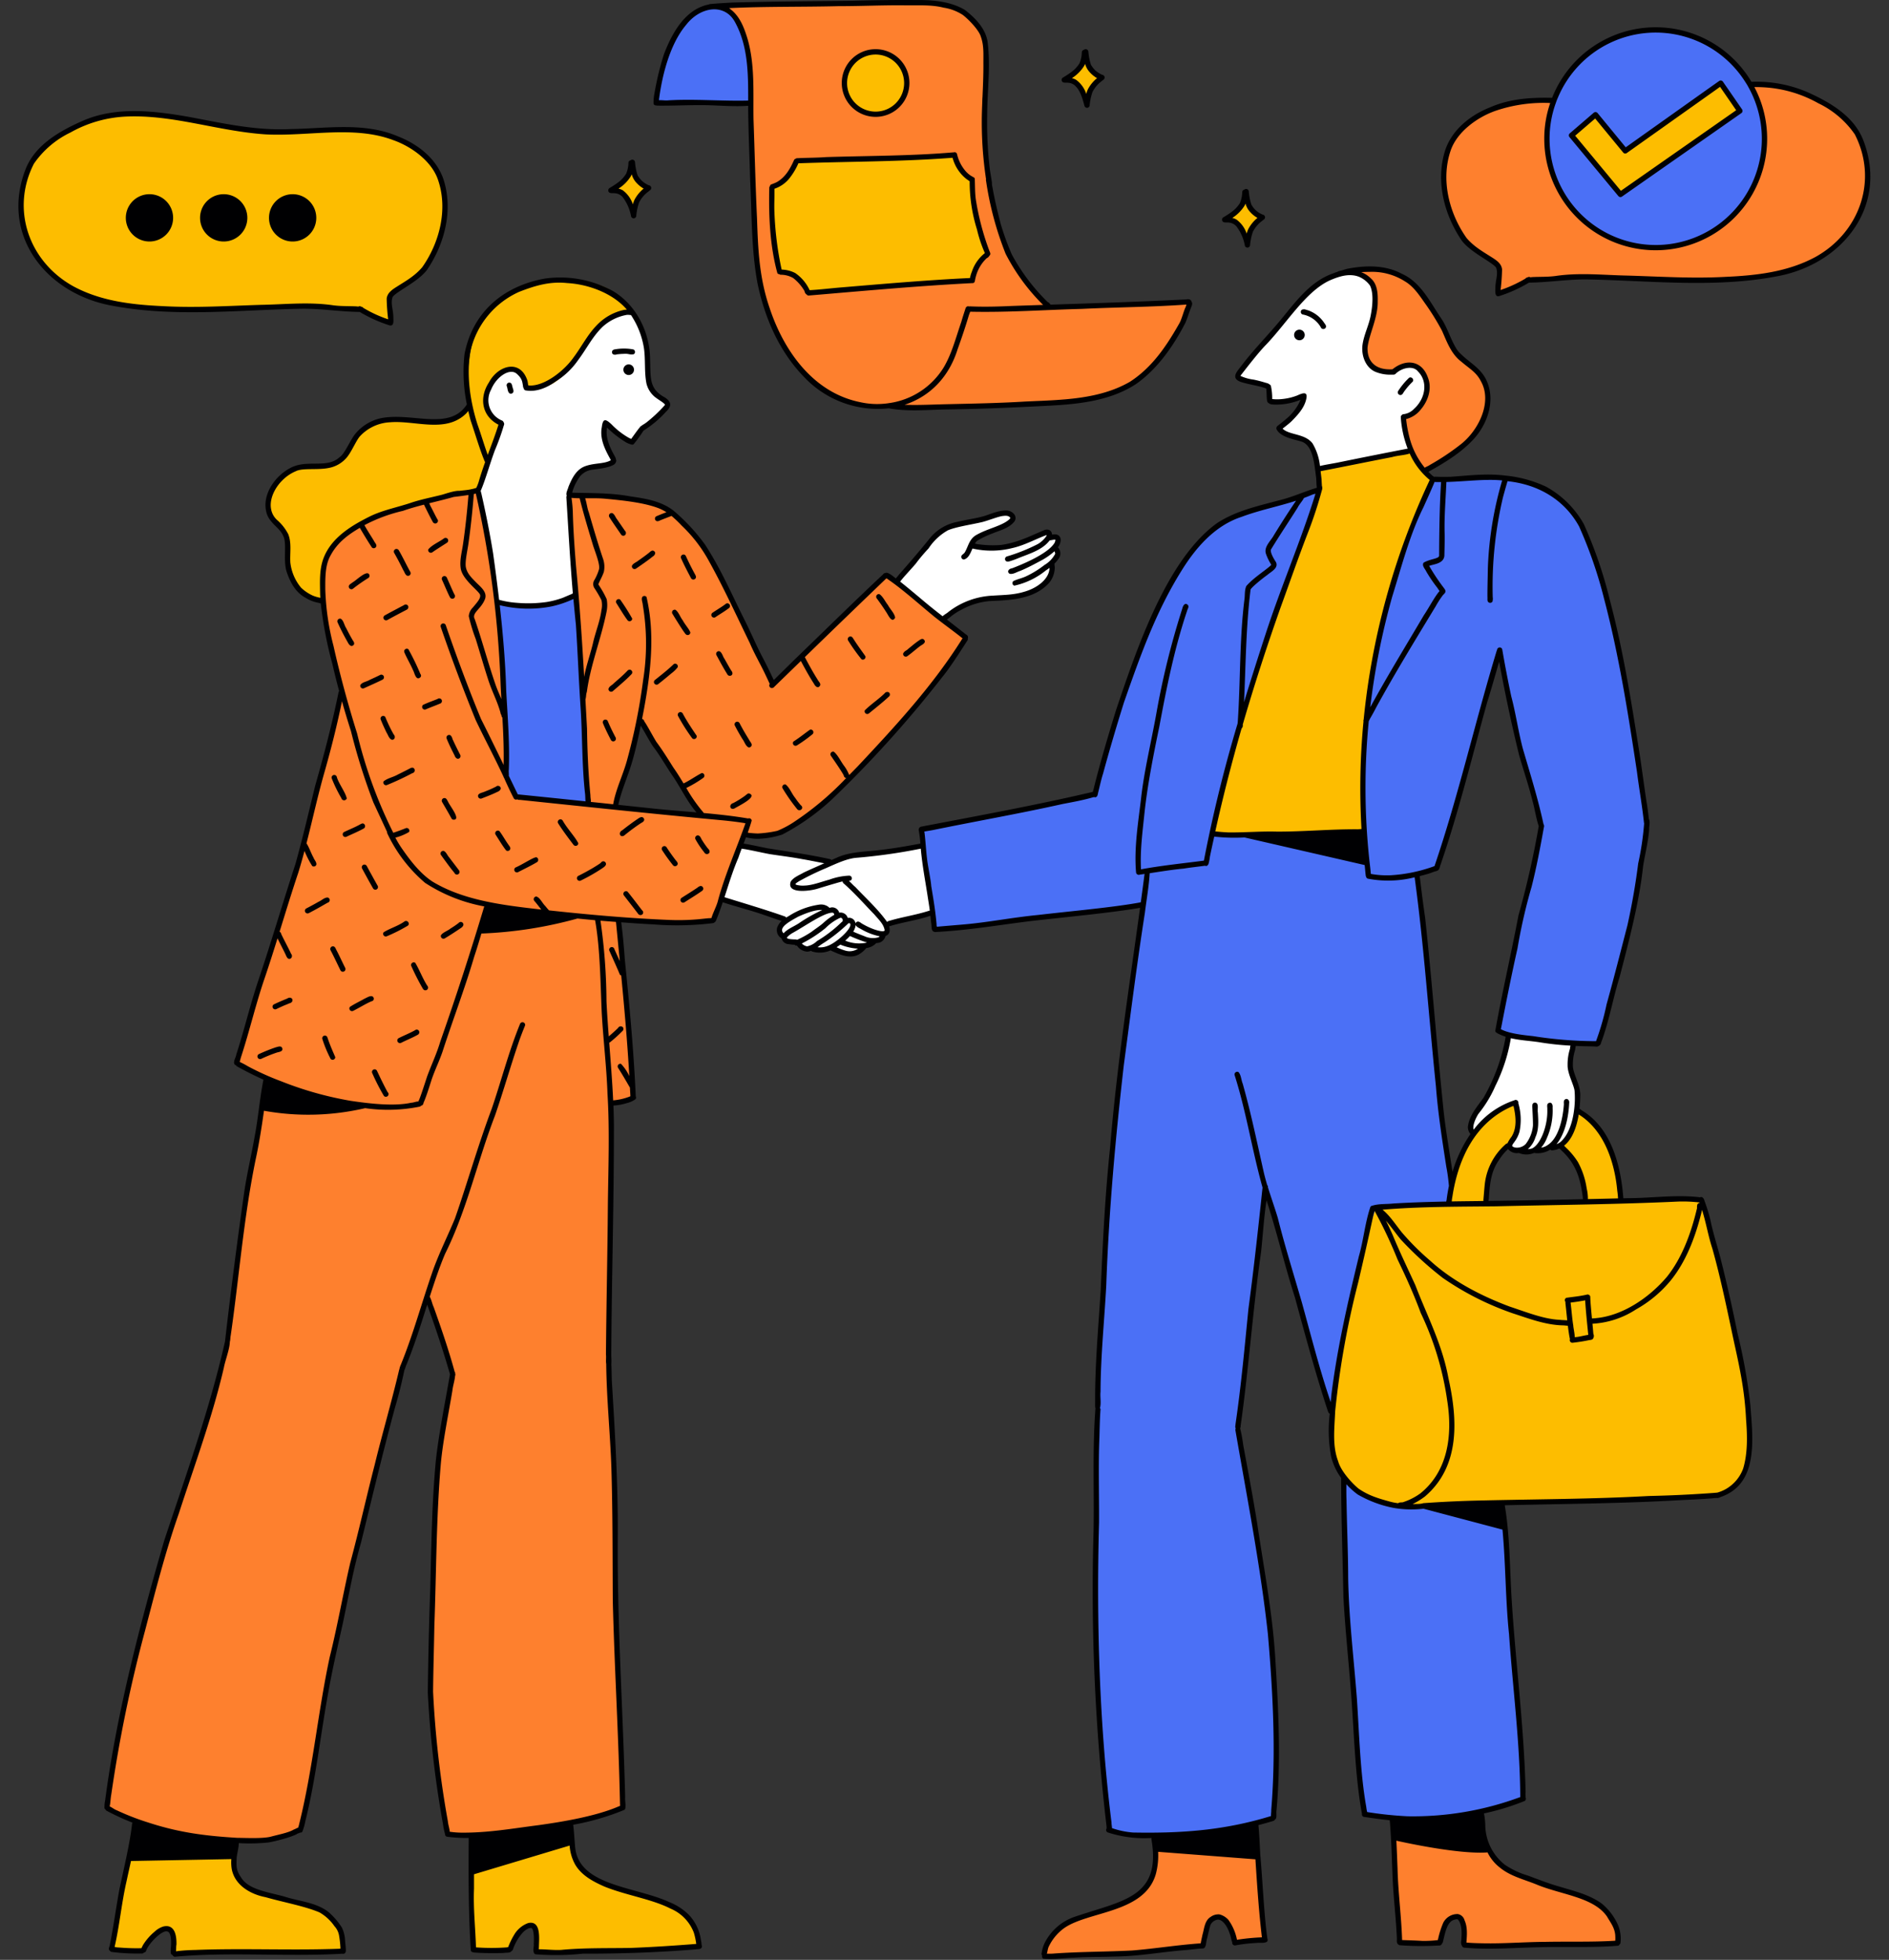
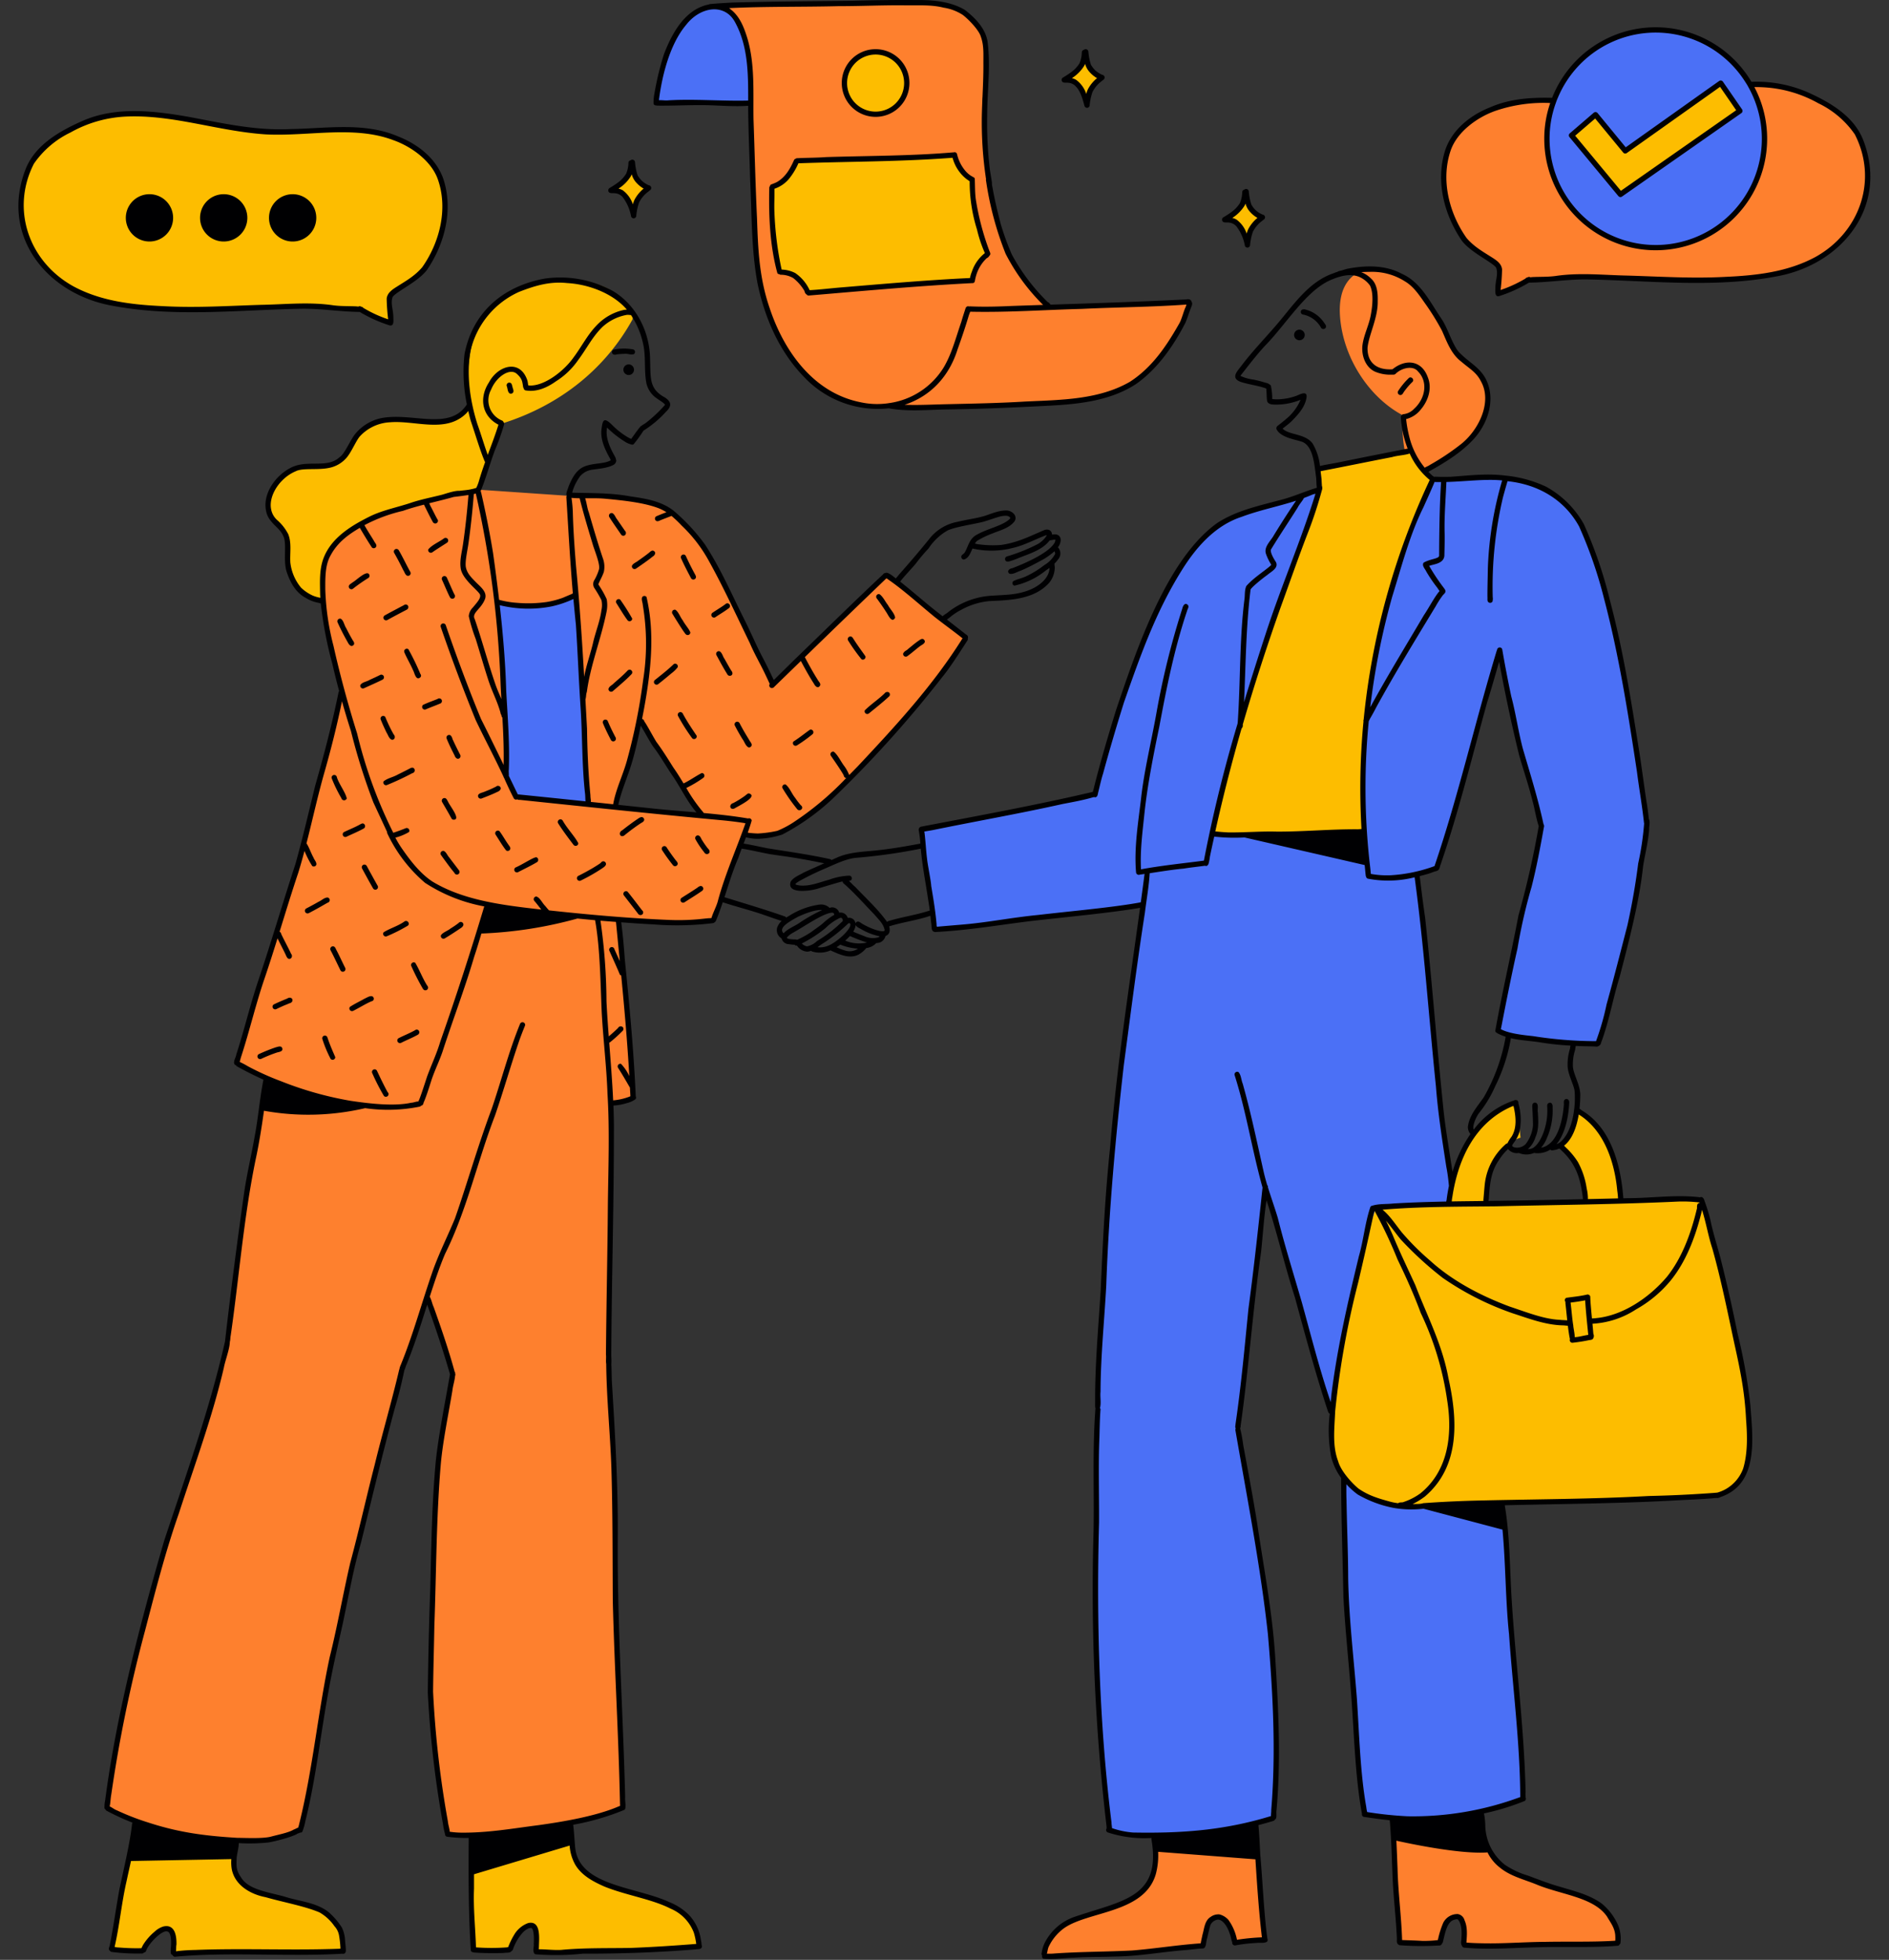
<svg xmlns="http://www.w3.org/2000/svg" data-name="Layer 32" height="500.2" preserveAspectRatio="xMidYMid meet" version="1.0" viewBox="-4.7 -0.0 482.3 500.2" width="482.3" zoomAndPan="magnify">
  <rect x="-4.7" y="-0.0" width="482.3" height="500.2" fill="#333333" stroke="none" />
  <g id="change1_1">
    <path d="M316.993,482.576l1.416,12.339s-7.703,1.109-8.126.992a9.25,9.25,0,0,0-1.904-4.848,4.36,4.36,0,0,0-1.432-1.271,2.147,2.147,0,0,0-1.862-.088,2.991,2.991,0,0,0-1.239,1.437,12.427,12.427,0,0,0-1.329,5.258l-15.351,1.786-5.423.678s-19.412.431-19.895.012c.42-3.622,3.27-6.559,6.488-8.276s6.841-2.478,10.309-3.606,6.963-2.752,9.15-5.671c2.199-2.935,2.767-6.743,3.243-10.379L315.8,469.373Zm81.242,1.08c-2.636-.939-5.383-1.524-8.08-2.272a34.274,34.274,0,0,1-9.459-3.958,17.247,17.247,0,0,1-6.712-7.598L351.033,468.68l1.6,27.157s10.195-.091,10.158.102c.551-2.072,1.163-4.252,2.7-5.748a2.352,2.352,0,0,1,2.403-.769,1.914,1.914,0,0,1,.996,1.163,5.677,5.677,0,0,1,.237,1.554q.123,2.098.247,4.197l22.463-.052s16.319-.466,16.53-.778a10.028,10.028,0,0,0-2.995-7.574A18.327,18.327,0,0,0,398.235,483.656ZM356.282,122.461s2.969-2.369,3.078-2.467c4.381-2.42,8.875-4.932,12.042-8.808s4.736-9.491,2.523-13.981c-1.317-2.671-3.745-4.587-5.717-6.819-2.91-3.296-4.842-7.316-7.097-11.09s-5.008-7.467-8.916-9.483-9.21-1.887-12.21,1.327c-2.399,2.57-2.823,6.416-2.528,9.919.89,10.579,7.569,20.49,16.047,24.958A33.377,33.377,0,0,0,356.282,122.461ZM472.539,42.998a19.255,19.255,0,0,0-4.36-11.329c-2.893-3.422-6.994-5.592-11.148-7.273-4.955-2.006-10.355-3.452-15.622-2.539,0,0-49.981,3.721-50.037,3.616-4.651.245-9.357.5-13.809,1.867s-8.695,3.986-11.075,7.989a19.178,19.178,0,0,0-2.409,8.41,25.702,25.702,0,0,0,2.809,14.004,20.613,20.613,0,0,0,11.072,9.669,36.157,36.157,0,0,1-.2,7.387s7.668-3.556,8.301-3.245a464.511,464.511,0,0,1,49.055.096c7.962-.451,16.216-.981,23.242-4.755a27.631,27.631,0,0,0,11.584-11.958A24.072,24.072,0,0,0,472.539,42.998ZM184.06,5.887a22.102,22.102,0,0,1,1.685,6.206,129.926,129.926,0,0,1,1.42,28.257s1.823,28.605,1.964,28.96a48.595,48.595,0,0,0,4.975,17.36,33.44,33.44,0,0,0,12.093,13.251,27.049,27.049,0,0,0,17.438,3.739c.307.343,1.718.268,2.102.528,12.556-.556,24.098-.773,36.654-1.329,6.182-.274,12.525-.583,18.201-3.049,9.169-3.983,15.225-13.083,18.384-22.568,0,0-36.23,1.307-36.218,1.251-7.076-6.325-11.435-15.245-13.756-24.448S246.25,35.282,246.14,25.538c.706-3.82,1.415-7.697,1.068-11.567s-1.888-7.797-4.944-10.196C239.072,1.269,234.788.782,230.748.389l-43.831.894s-7.162,0-7.372.223A8.392,8.392,0,0,1,184.06,5.887Zm37.911,140.782,20.132,16.166a250.531,250.531,0,0,1-41.537,46.615,21.41,21.41,0,0,1-14.893,3.669c-.311-.284-8.096,21.784-8.096,21.784l-11.806.677-12.591-.758,2.708,26.32.691,18.955a9.388,9.388,0,0,1-4.779,1.503c-.365.19-.582,40.522-.582,40.522l-.555,31.356,1.611,30.124.555,42.797,1.435,34.646a110.999,110.999,0,0,1-44.272,7.162,189.476,189.476,0,0,1-4.779-35.31c.068-.907.555-34.971.555-34.971a274.951,274.951,0,0,1,2.627-33.847c-.081-.528,2.369-13.756,2.369-13.756L104.291,331.34l-6.756,18.968-4.806,19.55L79.745,426.072l-2.518,14.825-5.212,26.428a62.797,62.797,0,0,1-49.241-5.497c-.203.081,5.524-33.062,5.524-33.062l8.205-30.977,7.893-23.395,8.746-31.776L57.5,308.04l3.331-17.195,2.518-15.678q-3.676-2.132-7.501-4.007c0-.501,14.622-47.143,14.622-47.143l3.696-15.11,8.543-32.71a78.783,78.783,0,0,1-5.24-21.676,25.315,25.315,0,0,1,.528-9.789,19.605,19.605,0,0,1,8.232-10.33,45.545,45.545,0,0,1,12.348-5.267,135.36,135.36,0,0,1,18.968-4.143c.284,0,22.299,1.516,22.299,1.516a90.217,90.217,0,0,1,15.543.799,30.241,30.241,0,0,1,14.216,5.971c5.158,4.238,8.164,10.493,10.994,16.545q5.829,12.449,11.671,24.898C192.348,174.641,221.971,146.669,221.971,146.669Zm-47.711,61.21c-5.077-7.853-10.154-15.705-15.407-23.395l-2.613,9.477-4.102,11.928S174.26,207.852,174.26,207.879Z" fill="#fe802e" />
  </g>
  <g id="change2_1">
    <path d="M411.492,180.805l4.431,29.22-2.205,15.38-3.926,17.047-6.138,23.658a65.325,65.325,0,0,1-25.77-2.575c-.055-.679,10.915-52.118,10.915-52.118l-5.465-20.366-1.17-5.59L378.2,166.549l-10.907,38.743-4.94,16.162L356.91,223.73l2.129,15.33,2.214,24.613,3.57,30.883,13.543,88.963.852,4.318,1.338,16.968,1.788,25.231,2.032,28.937a74.558,74.558,0,0,1-40.497,4.593c-.205-.644-1.919-13.177-1.919-13.177l-2.316-33.29-.905-13.637-.603-26.609-2.718-16.894L331.918,349.46l-8.69-31.144-4.841-14.347-3.033,25.078-3.929,35.664,3.503,18.237,3.586,22.963,2.105,23.898L320.88,445.4l-.494,18.884a91.389,91.389,0,0,1-41.915,3.157c-.168-.338-2.18-24.966-2.18-24.966l-1.791-40.162.852-47.89,1.996-38.369,4.423-47.311,5.1-37.943-9.798,1.599-26.507,3.094-16.657,1.65-3.094-25.682,44.262-9.011a222.93,222.93,0,0,1,19.079-53.478A37.097,37.097,0,0,1,313.86,130.589c.449-.097,18.033-5.145,18.033-5.145l29.412-3.24,14.691-.206a23.79,23.79,0,0,1,25.827,18.718c-.036.371,6.333,21.814,6.333,21.814ZM142.083,152.049a33.892,33.892,0,0,1-19.68,2.226L124.33,197.55l2.1,5.75,19.202,1.75-1.5-26.702S142.232,152.246,142.083,152.049ZM178.709,1.718a7.768,7.768,0,0,0-5.861,1.265,15.859,15.859,0,0,0-4.226,4.429,33.786,33.786,0,0,0-5.87,18.753s23.999.178,23.919.11c.4-6.498.735-13.338-2.138-19.18C183.326,4.643,181.374,2.325,178.709,1.718ZM441.54,20.38A28.586,28.586,0,0,0,411.534,8.415a27.885,27.885,0,0,0-21.221,26.994,28.586,28.586,0,0,0,18.711,26.333,28.586,28.586,0,0,0,30.997-9.094A28.585,28.585,0,0,0,441.54,20.38Z" fill="#4b70f6" />
  </g>
  <g id="change3_1">
    <path d="M117.411,125.117a87.547,87.547,0,0,0-23.235,5.58c-4.764,1.865-9.491,4.246-12.865,8.091s-5.155,9.428-3.475,14.328a10.044,10.044,0,0,1-9.372-9.227c-.113-2.367.628-4.846-.24-7.052-.659-1.675-2.142-2.884-3.032-4.449a8.333,8.333,0,0,1,.947-8.996,12.07,12.07,0,0,1,8.309-4.258c1.903-.196,3.899-.053,5.651-.823,2.829-1.243,4.162-4.418,6.151-6.783a13.654,13.654,0,0,1,8.623-4.705c3.531-.452,7.08.5,10.636.651s7.576-.795,9.582-3.834a43.859,43.859,0,0,1,.652-15.468c1.285-5.027,4.054-9.81,8.323-12.759,3.918-2.706,8.786-3.689,13.542-3.937a26.491,26.491,0,0,1,11.194,1.452,14.642,14.642,0,0,1,8.135,7.587c-.018.018-.037.037-.117.96-6.712,12.223-18.052,21.832-33.377,26.634C123.443,108.111,117.246,124.951,117.411,125.117Zm226.222,87.791a166.852,166.852,0,0,1,3.455-49.877,185.772,185.772,0,0,1,14.245-40.621,24.09,24.09,0,0,1-5.603-7.233,165.962,165.962,0,0,0-23.733,5.146l.383,4.171-13.301,38.098L312.666,182.86,304.43,213.261S343.567,212.554,343.633,212.908ZM155.38,50.468a10.662,10.662,0,0,1,1.456,4.014,11.84,11.84,0,0,1,3.812-6.605c-2.324-.637-3.929-3.196-4.044-5.595a10.113,10.113,0,0,1-4.898,6.454A3.795,3.795,0,0,1,155.38,50.468Zm117.038-35.554a8.532,8.532,0,0,1-4.677,4.966,4.96,4.96,0,0,1,3.316,2.37,12.989,12.989,0,0,1,1.467,3.921,14.124,14.124,0,0,1,3.529-6.479A10.79,10.79,0,0,1,272.419,14.914Zm38.55,41.839a7.281,7.281,0,0,1,1.625,2.422,13.847,13.847,0,0,0,1.392,2.58A12.998,12.998,0,0,1,316.989,55.4a6.194,6.194,0,0,1-3.545-4.878,8.474,8.474,0,0,1-5.187,5.491A2.93,2.93,0,0,1,310.969,56.753Zm128.689-28.33-4.862-7.035L410.374,37.974l-7.607-8.351L396.818,34.6l12.011,14.928Zm-275.14,457.205c-3.745-1.305-7.611-2.232-11.39-3.438a21.163,21.163,0,0,1-8.024-4.085,12.283,12.283,0,0,1-3.938-9.405l-25.5,6.163.292,22.881s9.631-.409,9.771-.513a20.681,20.681,0,0,1,3.605-5.104c.548-.569,1.357-1.146,2.059-.784a1.935,1.935,0,0,1,.764,1.623,36.119,36.119,0,0,1,.157,5.304l18.662-.025s22.536-1.482,22.396-1.604a9.478,9.478,0,0,0-2.82-7.737A16.206,16.206,0,0,0,164.517,485.628Zm-95.299-.261a38.706,38.706,0,0,1-9.114-2.847,8.939,8.939,0,0,1-3.82-3.051c-1.364-2.178-1.039-4.969-.666-7.512l-27.105,1.085L23.45,497.366s8.594.537,8.503.4a14.98,14.98,0,0,1,3.861-4.514,4.287,4.287,0,0,1,1.513-.841,1.791,1.791,0,0,1,1.642.32,2.768,2.768,0,0,1,.582,2.167l-.082,4.009s43.411-.85,43.397-1.066a10.014,10.014,0,0,0-3.242-8.548C76.814,486.803,72.892,486.132,69.218,485.367ZM442.051,366.265l-1.883-17.86-7.614-32.742-3.109-9.391s-20.308.056-20.49-.264c.527-9.111-3.982-18.354-11.481-23.067a8.489,8.489,0,0,1-4.253,9.77,10.117,10.117,0,0,1,5.134,5.973,30.012,30.012,0,0,1,1.363,7.956s-25.069.003-25.226.065a31.425,31.425,0,0,1,2.105-9.661c1.345-3.025,3.756-5.733,6.928-6.681,0,0-.99-9.481-1.086-9.604-5.265,1.55-9.433,5.74-12.141,10.515s-4.144,10.146-5.362,15.551c0,0-18.694,1.487-18.637,2.353a243.469,243.469,0,0,0-10.563,48.547c-.72,6.408-1.06,13.377,2.445,18.789a17.826,17.826,0,0,0,9.489,6.992,27.823,27.823,0,0,0,11.887.93l59.797-1.956s15.167-.573,15.201-.821a14.174,14.174,0,0,0,7.495-15.395Zm-227.75-338.259A8.117,8.117,0,0,0,226.6,18.75a8.23,8.23,0,0,0-8.067-5.544,8.34,8.34,0,0,0-7.439,5.877A8.34,8.34,0,0,0,214.301,28.006Zm26.268,15.14a18.232,18.232,0,0,1-1.769-3.51c.009.03-39.633,1.292-39.633,1.292-1.505,3.051-3.505,5.543-6.408,6.687a50.596,50.596,0,0,0,1.632,21.88,11.704,11.704,0,0,1,4.364,1.54,7.283,7.283,0,0,1,2.861,3.686c.597-.117,42.166-2.977,42.166-2.977a7.997,7.997,0,0,1,3.77-7.047A42.256,42.256,0,0,1,243.34,45.87,11.989,11.989,0,0,1,240.569,43.146ZM59.088,78.485c9.333-.579,18.777-1.026,27.65.464L95.17,82.186s-.27-7.015-.174-7.109a20.758,20.758,0,0,0,10.689-9.32,26.424,26.424,0,0,0,3.202-13.933,17.451,17.451,0,0,0-2.574-9.143,19.262,19.262,0,0,0-7.399-5.971c-5.307-2.742-11.422-4.444-17.631-3.353A128.758,128.758,0,0,1,52.264,32.38c-7.433-1.099-14.804-2.853-22.316-3.04S14.559,30.713,8.77,35.503A22.515,22.515,0,0,0,.801,50.572,25.297,25.297,0,0,0,5.8,67.519c6.747,6.474,16.013,9.798,25.283,11.023S49.755,79.064,59.088,78.485Z" fill="#fdbd00" />
  </g>
  <g id="change4_1">
-     <path d="M165.397,102.855a1.664,1.664,0,0,1-.274,1.634,5.482,5.482,0,0,1-1.31,1.132,37.093,37.093,0,0,0-7.283,6.957,13.664,13.664,0,0,1-6.424-4.667,7.8,7.8,0,0,0-.093,5.084,30.842,30.842,0,0,0,2.107,4.822c-1.372,1.007-3.247.809-4.921,1.114a8.136,8.136,0,0,0-6.458,7.094l.726,15.948s.821,9.927.949,10.147a27.613,27.613,0,0,1-20.269,1.565l-2.292-16.56-2.809-11.846s5.991-17.38,5.974-17.264a5.338,5.338,0,0,1-3.907-4.525,8.643,8.643,0,0,1,1.676-5.993,7.703,7.703,0,0,1,2.828-2.609,4.36,4.36,0,0,1,3.755-.145c1.168.562,1.984,1.894,2.273,4.243a10.039,10.039,0,0,0,8.253-2.108,25.908,25.908,0,0,0,5.68-6.673,42.162,42.162,0,0,1,5.245-7.054c2.085-2.067,4.814-3.657,7.881-2.799,2.256,1.838,3.168,4.867,3.482,7.76s.153,5.847.812,8.681A8.644,8.644,0,0,0,165.397,102.855ZM213.862,218.26a14.489,14.489,0,0,0-5.021,1.646l-24.627-4.317-5.192,13.865s16.166,5.139,16.42,5.303a3.297,3.297,0,0,0-.755,3.883,3.765,3.765,0,0,0,3.873,1.776,3.425,3.425,0,0,0,3.703,1.535,3.393,3.393,0,0,0,2.501.691,9.394,9.394,0,0,0,2.35-.604,7.662,7.662,0,0,0,5.35,1.153,8.06,8.06,0,0,0,4.88-2.856,3.919,3.919,0,0,0,4.457-4.263l11.253-2.653-2.248-17.68S214.346,218.253,213.862,218.26Zm50.691-81.351c-.258-.015-.525.101-.769.018-.307-.105-.43-.463-.643-.708a1.449,1.449,0,0,0-1.308-.397,4.469,4.469,0,0,0-1.325.509,33.356,33.356,0,0,1-8.328,3.111,13.978,13.978,0,0,1-8.653-.637c.829-1.57,2.569-2.422,4.258-2.969a17.732,17.732,0,0,0,4.935-1.938c.727-.513,1.395-1.403,1.064-2.23a1.694,1.694,0,0,0-1.802-.867,7.242,7.242,0,0,0-2.01.741c-3.534,1.569-7.692,1.071-11.291,2.485-3.093,1.215-5.482,3.725-7.563,6.316s-3.996,5.37-7.238,8.061c0,0,11.937,9.879,12.306,10.016a19.136,19.136,0,0,1,9.906-5.262c2.43-.464,4.923-.449,7.386-.682a14.976,14.976,0,0,0,7.029-2.128,6.65,6.65,0,0,0,3.138-6.385,3.788,3.788,0,0,0,1.256-4.557,3.028,3.028,0,0,0,.502-1.414A1.04,1.04,0,0,0,264.553,136.909Zm92.724-43.111c-1.989-.813-4.213.194-6.704,1.24a5.526,5.526,0,0,1-6.176-3.689,9.062,9.062,0,0,1,.121-4.609c.503-2.192,1.262-4.322,1.719-6.525a12.803,12.803,0,0,0-.118-6.668,6.598,6.598,0,0,0-4.989-4.508c-4.161.391-7.991,2.531-11.179,5.234a90.328,90.328,0,0,0-8.621,9.088c-3.579,4.009-7.451,8.197-10.015,12.92l7.681,2.131s.313,4.348.352,4.55a19.123,19.123,0,0,0,8.93-1.991,15.686,15.686,0,0,1-6.269,8.176,4.879,4.879,0,0,0,3.054,2.032,13.929,13.929,0,0,1,3.547,1.224,6.345,6.345,0,0,1,2.451,3.22,21.07,21.07,0,0,1,.9,3.968s23.408-4.24,23.48-4.583a17.982,17.982,0,0,1-1.706-8.541,4.428,4.428,0,0,0,2.976-1.122,8.724,8.724,0,0,0,1.963-2.572,9.086,9.086,0,0,0,1.284-4.902A4.739,4.739,0,0,0,357.277,93.798Zm40.891,186.52c-.256-2.399-1.102-4.691-1.587-7.054s-.575-4.947.591-7.059l-16.804-1.726a32.603,32.603,0,0,1-5.232,14.348,41.033,41.033,0,0,0-3.124,4.876c-.833,1.744-1.251,3.791-.252,5.535a20.978,20.978,0,0,1,10.551-7.6,11.328,11.328,0,0,1-2.124,10.987,4.43,4.43,0,0,0,4.289.849,5.089,5.089,0,0,0,3.388.236,4.75,4.75,0,0,0,3.633-.892c1.731.077,3.198-1.267,4.182-2.694A14.699,14.699,0,0,0,398.168,280.318Z" fill="#fff" />
-   </g>
+     </g>
  <g id="change5_1">
    <path d="M352.267,99.808a18.499,18.499,0,0,1,2.695-3.286c.612-.627,1.587.347.957.957a17.008,17.008,0,0,0-2.003,2.303c-.3.333-.429.869-.884,1.02A.682.682,0,0,1,352.267,99.808ZM333.843,83.49c.119-.456-.281-.802-.499-1.159a8.229,8.229,0,0,0-4.017-3.115c-.821-.21-.909-.382-1.586-.185a.683.683,0,0,0,.162,1.237,6.727,6.727,0,0,1,4.611,3.242A.702.702,0,0,0,333.843,83.49ZM125.664,97.742a.683.683,0,0,0-.995.764c.263.603.191,1.453.722,1.885a.684.684,0,0,0,.926-.243c.234-.443-.083-.927-.164-1.376C126.025,98.416,126.026,97.951,125.664,97.742Zm27.068-7.286a16.934,16.934,0,0,1,1.869-.141c1.173-.118,1.502.313,2.505.092a.683.683,0,0,0-.162-1.237,13.367,13.367,0,0,0-4.281-.065c-.438.057-1.058.133-1.1.681C151.463,90.455,152.213,90.683,152.732,90.455ZM23.693,77.98C7,74.852-4.711,59.973,1.855,43.13c2.45-6.174,8.706-9.707,14.5-12.266,8.53-3.75,18.129-2.599,27.037-1.056,9.017,1.679,17.208,3.588,26.252,3.127,9.085-.149,18.711-1.828,27.322,1.895,5.091,1.99,9.843,5.713,11.603,11.061,2.437,7.731.311,16.152-4.089,22.759-2.071,3.087-7.839,5.646-8.922,7.122-.609,1.679.135,2.979.176,5.253,0,.745.23,2.302-.975,2.017A35.888,35.888,0,0,1,87.15,79.618c-5.023-.068-9.626-.839-14.554-.826C56.322,79.076,39.818,81.08,23.693,77.98Zm-9.707-4.928c6.986,3.791,14.92,4.725,23.043,5.091,8.299.46,16.599-.081,24.898-.339,6.16-.108,12.361-.799,18.494.122,1.963.257,3.94.176,5.903.271a2.311,2.311,0,0,0,.528.041c.041-.014.054-.054.108-.068a.78.78,0,0,1,.596.122.962.962,0,0,1,.42.176.752.752,0,0,1,.068.108h.013a32.162,32.162,0,0,0,6.35,2.924,50.61,50.61,0,0,1-.379-5.267c.135-1.476,1.408-2.315,2.545-3.033,2.586-1.638,4.603-2.762,6.512-4.969,4.36-6.147,6.715-14.798,3.994-22.488-1.611-4.549-6.539-8.259-11.305-9.951-10.1-3.845-21.581-.948-32.548-1.489C50.92,33.504,39.48,29.186,27.403,29.754a31.787,31.787,0,0,0-14.108,4.062A23.905,23.905,0,0,0,3.954,41.79C-1.963,53.339,2.586,66.702,13.986,73.052Zm435.142-2.553c-16.111,3.1-32.615,1.097-48.889.812-4.928-.013-9.531.758-14.568.826a36.009,36.009,0,0,1-7.609,3.439c-1.192.284-.961-1.273-.975-2.031.054-2.275.799-3.574.19-5.253-1.083-1.476-6.851-4.035-8.922-7.122-4.4-6.607-6.526-15.028-4.089-22.759,1.746-5.334,6.512-9.071,11.589-11.061,5.009-2.166,10.344-2.505,15.732-2.383A28.426,28.426,0,0,1,442.48,20.879a32.901,32.901,0,0,1,13.986,2.505c5.808,2.559,12.05,6.093,14.514,12.266C477.546,52.492,465.834,67.372,449.127,70.499ZM390.937,35.42a27.098,27.098,0,1,0,50.771-13.173c-.244-.46-.514-.893-.799-1.327a27.069,27.069,0,0,0-47.887,4.102c-.19.42-.352.866-.501,1.3A26.666,26.666,0,0,0,390.937,35.42Zm77.944-1.11a23.767,23.767,0,0,0-9.342-7.961,31.98,31.98,0,0,0-14.108-4.075c-.731-.041-1.476-.054-2.207-.054a28.145,28.145,0,0,1,3.263,13.2,28.452,28.452,0,0,1-56.904,0A27.927,27.927,0,0,1,391.1,26.294a37.952,37.952,0,0,0-14.04,2.017c-4.766,1.692-9.694,5.402-11.319,9.951-2.708,7.704-.352,16.341,4.008,22.488,1.909,2.207,3.926,3.331,6.512,4.969,1.124.718,2.41,1.57,2.545,3.033a50.577,50.577,0,0,1-.379,5.267,32.876,32.876,0,0,0,6.35-2.924h.014a.483.483,0,0,1,.068-.108.911.911,0,0,1,.406-.176.812.812,0,0,1,.609-.122c.041.013.068.054.108.068a2.15,2.15,0,0,0,.514-.04c1.977-.095,3.953-.014,5.917-.271,6.133-.921,12.32-.23,18.481-.108,8.313.244,16.599.785,24.912.325,8.11-.352,16.044-1.3,23.043-5.091C470.235,59.221,474.797,45.858,468.881,34.31ZM39.498,55.602a6.036,6.036,0,1,0-6.036,6.036A6.036,6.036,0,0,0,39.498,55.602Zm12.918,6.036A6.036,6.036,0,1,0,46.38,55.602,6.036,6.036,0,0,0,52.416,61.638Zm17.601,0a6.036,6.036,0,1,0-6.036-6.036A6.036,6.036,0,0,0,70.017,61.638Zm92.153-35.14a11.339,11.339,0,0,1,.23-2.694,74.754,74.754,0,0,1,2.396-9.897c1.868-4.942,4.928-10.723,10.276-12.456a7.277,7.277,0,0,1,1.218-.298.486.486,0,0,1,.136-.095c1.923-.19,3.872-.298,5.808-.406,10.073-.284,20.16-.338,30.233-.447,5.619-.149,11.251-.244,16.869-.19,4.17-.054,8.651.352,12.307,2.505,2.572,2.004,5.118,4.549,5.768,7.88.88,6.377-.068,12.889-.068,19.306a100.282,100.282,0,0,0,.677,13.458c.135,1.029.352,2.058.487,3.087a3.209,3.209,0,0,1,.054.718,4.057,4.057,0,0,0,.136.826c.555,3.182,1.313,6.309,2.126,9.437a66.21,66.21,0,0,0,2.816,7.717,50.36,50.36,0,0,0,8.936,11.928c.257.311.514.216.948.88,11.576-.379,23.165-.758,34.741-1.34.65-.19,1.205.149,1.246.582.433.501-.054,1.246-.217,1.787-.339.745-.826,2.491-1.395,3.723-3.033,5.862-7.176,11.793-12.659,15.583-6.661,4.319-14.947,5.104-22.691,5.483-8.394.447-16.788.799-25.183.921-5.037.054-10.154.636-15.137-.284a25.882,25.882,0,0,1-21.716-8.083c-6.309-6.499-10.005-15.109-11.819-23.896-1.598-8.678-1.422-17.533-1.868-26.32-.149-6.296-.474-12.605-.501-18.914-3.574.257-7.203-.081-10.791-.163-4.17-.068-8.34.176-12.51.122a.332.332,0,0,1-.163-.054.598.598,0,0,1-.338-.054A.568.568,0,0,1,162.17,26.498Zm80.841,53.059c-.122.352-.271.691-.352.948-.867,2.911-1.841,5.795-2.87,8.651-2.356,7.528-7.473,12.185-13.525,14.148,3.453.149,7.555-.081,11.048-.149,6.607-.149,13.214-.271,19.808-.677,9.328-.433,18.724-.474,26.645-5.023,5.51-3.547,9.179-8.814,12.591-14.839.677-1.137,1.164-3.276,1.638-4.197a5.852,5.852,0,0,0,.23-.691c-8.882.65-17.831.677-26.726,1.11C262.006,79.083,252.501,79.773,243.011,79.557ZM181.436,2.073a3.045,3.045,0,0,1,.528.406c2.288,1.801,3.358,4.684,4.184,7.392,1.95,6.715,1.421,13.742,1.543,20.647.298,8.435.501,16.87.893,25.291.257,7.988.596,15.204,3.222,22.827,3.683,11.075,11.21,21.595,23.111,24.005a19.844,19.844,0,0,0,7.203.271,2.202,2.202,0,0,1,.271-.041A19.498,19.498,0,0,0,236.228,93.8c2.071-3.466,3.087-7.528,4.522-11.671.325-1.164.718-2.315,1.083-3.466a.711.711,0,0,1,.663-.501.89.89,0,0,1,.203.068.779.779,0,0,1,.19-.041c3.547.163,7.108.068,10.655-.095q4.041-.142,8.083-.271a51.037,51.037,0,0,1-9.572-13.052,82.299,82.299,0,0,1-4.996-18.643.644.644,0,0,1,0-.393,97.559,97.559,0,0,1-1.056-17.167c.122-3.994.393-8.002.379-12.009-.027-2.681.176-4.806-.623-7.108-.474-1.76-3.154-4.495-4.644-5.646a12.427,12.427,0,0,0-4.86-1.841c-3.006-.758-5.944-.582-9.369-.596-5.835-.095-11.671.217-17.52.203C200.065,1.802,190.737,1.627,181.436,2.073ZM163.537,25.577c.812-.041,1.679.122,2.464.027,6.769-.379,13.539.23,20.322.068.027-7.094-.068-13.986-3.33-19.97-2.654-4.996-8.922-3.994-12.496.623C166.394,11.158,164.336,19.132,163.537,25.577Zm30.246,44.151c-1.923-7.027-2.234-14.514-2.071-21.784a.653.653,0,0,1,.19-.46.537.537,0,0,1,.244-.393,12.12,12.12,0,0,0,1.489-.609c2.058-1.191,3.249-3.046,4.427-5.686a.586.586,0,0,1,.393-.271.536.536,0,0,1,.203-.135c2.518-.135,5.077-.108,7.595-.298,10.818-.339,21.649-.284,32.439-1.205a.07.07,0,0,1,.054.027.642.642,0,0,1,.907.42,10.069,10.069,0,0,0,2.085,4.224,6.491,6.491,0,0,0,1.543,1.354,2.354,2.354,0,0,1,.46.284.58.58,0,0,1,.433.379c.081,1.787.027,3.628.284,5.416a67.15,67.15,0,0,0,3.398,12.903c.108.338.366.677.271,1.042a.551.551,0,0,1-.203.311c-.366.623-.582.474-.961.907a9.867,9.867,0,0,0-2.329,3.818,12.09,12.09,0,0,0-.433,1.76.68.68,0,0,1-.393.514c-14.013.704-28.039,2.004-42.025,3.182a.59.59,0,0,1-.528-.271c-.027-.014-.054-.014-.081-.027-.474-.393-.433-.907-.582-1.042a11.687,11.687,0,0,0-2.776-3.127,6.434,6.434,0,0,0-3.114-.839.552.552,0,0,1-.42-.149A.587.587,0,0,1,193.783,69.727Zm-.758-15.61a83.018,83.018,0,0,0,1.774,14.365,2.836,2.836,0,0,0,.081.325,8.03,8.03,0,0,1,3.439.867,10.671,10.671,0,0,1,3.696,4.387c2.803-.149,5.592-.514,8.381-.731,10.845-.907,21.689-1.855,32.561-2.369a8.647,8.647,0,0,1,.487-1.638,10.004,10.004,0,0,1,3.317-4.725,33.867,33.867,0,0,1-2.017-6.025,40.8,40.8,0,0,1-1.868-12.307c-.257-.162-.514-.379-.745-.514a10.233,10.233,0,0,1-3.615-5.47,7.172,7.172,0,0,0-.772.041c-12.835.948-25.738.894-38.6,1.354a16.883,16.883,0,0,1-2.545,4.143,8.271,8.271,0,0,1-3.574,2.356C193.093,50.136,192.93,52.14,193.025,54.117Zm17.194-32.913a8.638,8.638,0,1,1,8.638,8.624A8.644,8.644,0,0,1,210.219,21.204Zm1.354,0a7.284,7.284,0,1,0,7.284-7.284A7.292,7.292,0,0,0,211.573,21.204Zm-60.966,27.484a.683.683,0,0,1,.339-.704c.663-.393,1.3-.799,1.923-1.246a8.012,8.012,0,0,0,2.302-2.41,7.641,7.641,0,0,0,.582-2.775.638.638,0,0,1,.528-.623.686.686,0,0,1,1.151.487,14.307,14.307,0,0,0,.65,3.304,7.117,7.117,0,0,0,1.07,1.395,6.838,6.838,0,0,0,1.719,1.137c.095.027.149.041.149.041a.692.692,0,0,1,.325,1.191c0,.014-.311.23-.46.379A7.773,7.773,0,0,0,158.46,51.707a14.594,14.594,0,0,0-.677,3.046c-.095.487.108.298-.23.772a.675.675,0,0,1-1.124-.298A11.395,11.395,0,0,0,154.29,50.326a2.881,2.881,0,0,0-1.977-1.002C151.731,49.243,150.716,49.5,150.607,48.688Zm2.613-.555a4.278,4.278,0,0,1,1.124.46,7.36,7.36,0,0,1,2.545,3.561,6.234,6.234,0,0,1,.46-1.259,9.351,9.351,0,0,1,2.288-2.762,7.598,7.598,0,0,1-1.841-1.489,5.023,5.023,0,0,1-1.205-2.18,3.237,3.237,0,0,1-.271.582A9.782,9.782,0,0,1,153.22,48.133Zm113.145-27.646a.693.693,0,0,1,.339-.704,22.163,22.163,0,0,0,1.923-1.246A7.959,7.959,0,0,0,270.928,16.14a7.701,7.701,0,0,0,.582-2.776.653.653,0,0,1,.528-.636.693.693,0,0,1,1.151.487,14.399,14.399,0,0,0,.65,3.317,7.548,7.548,0,0,0,1.07,1.395,7.672,7.672,0,0,0,1.719,1.137c.095.027.149.027.149.041a.69.69,0,0,1,.325,1.192c0,.013-.311.23-.46.365a7.813,7.813,0,0,0-2.424,2.857,14.654,14.654,0,0,0-.677,3.033c-.095.501.108.298-.23.772a.676.676,0,0,1-1.124-.298c-.528-2.004-1.07-3.764-2.139-4.888a2.902,2.902,0,0,0-1.977-1.016C267.489,21.055,266.474,21.312,266.365,20.486Zm2.613-.541a3.855,3.855,0,0,1,1.124.46,7.299,7.299,0,0,1,2.545,3.561,5.945,5.945,0,0,1,.46-1.259,9.182,9.182,0,0,1,2.288-2.762,7.601,7.601,0,0,1-1.841-1.489,5.101,5.101,0,0,1-1.205-2.18,3.232,3.232,0,0,1-.271.582A9.925,9.925,0,0,1,268.978,19.945Zm38.342,36.217a.683.683,0,0,1,.338-.704,22.209,22.209,0,0,0,1.923-1.246,8.122,8.122,0,0,0,2.302-2.396,7.705,7.705,0,0,0,.582-2.776.653.653,0,0,1,.528-.636.689.689,0,0,1,1.151.487,14.181,14.181,0,0,0,.65,3.304,5.611,5.611,0,0,0,2.789,2.532c.095.027.149.041.149.054a.69.69,0,0,1,.325,1.192c0,.013-.311.23-.46.365a7.885,7.885,0,0,0-2.424,2.843,14.979,14.979,0,0,0-.677,3.046c-.095.501.108.298-.23.772a.675.675,0,0,1-1.124-.298,11.395,11.395,0,0,0-2.139-4.901,2.938,2.938,0,0,0-1.977-1.002C308.444,56.73,307.429,56.987,307.321,56.161Zm2.613-.542a3.523,3.523,0,0,1,1.124.46,7.324,7.324,0,0,1,2.545,3.547,5.826,5.826,0,0,1,.46-1.246,9.404,9.404,0,0,1,2.288-2.775,7.242,7.242,0,0,1-1.841-1.476,5.099,5.099,0,0,1-1.205-2.18,3.734,3.734,0,0,1-.271.582A9.925,9.925,0,0,1,309.934,55.62ZM155.819,93.004a1.354,1.354,0,0,0,0,2.708A1.354,1.354,0,0,0,155.819,93.004ZM327.067,84.137a1.354,1.354,0,0,0,0,2.708A1.354,1.354,0,0,0,327.067,84.137Zm-173.535,164.55-.001-.002-.002-.005,0,0ZM442.209,358.702c.609,8.435,2.207,20.133-7.717,23.409a.639.639,0,0,1-.406.163h-.014l-.122.04a.669.669,0,0,1-.365,0c-3.046.284-6.106.42-9.166.555-14.961.88-29.948.948-44.922,1.313,1.313,7.812,1.259,15.732,1.733,23.612,1.015,16.558,3.222,33.049,3.588,49.62-.068.42.027.907-.014,1.34a.685.685,0,0,1-.487,1.002,61.535,61.535,0,0,1-10.127,3.073,18.756,18.756,0,0,1,.339,3.385,13.138,13.138,0,0,0,4.928,9.667,20.904,20.904,0,0,0,5.876,2.789c2.613.961,5.199,2.004,7.88,2.762,3.791,1.164,7.839,2.058,11.088,4.441a14.871,14.871,0,0,1,4.089,5.402,9.054,9.054,0,0,1,.663,4.481.577.577,0,0,1-.271.528.568.568,0,0,1-.325.311c-6.729.569-13.525.19-20.268.393-6.323.122-12.672.677-18.982.108a.655.655,0,0,1-.636-.501.013.013,0,0,0-.013-.014c-.433-.582-.095-1.408-.122-2.085.149-1.95-.081-3.764-.948-4.617l-.013-.013a.136.136,0,0,1-.041-.014,1.63,1.63,0,0,0-.731.095c-1.855.406-2.342,2.911-3.006,5.727a.734.734,0,0,1-.217.339c-.014.027,0,.054-.014.095a.79.79,0,0,1-.839.433,70.843,70.843,0,0,1-9.883-.068.615.615,0,0,1-.528-.311c-.014-.013-.041-.013-.054-.027-.352-.406-.162-1.002-.217-1.489-.19-4.59-.731-9.152-1.002-13.729-.284-5.456-.339-10.912-.812-16.341-2.22-.23-4.441-.542-6.634-.867a.642.642,0,0,1-.46-.758v-.027c-1.814-9.68-2.031-21.554-2.884-32.02-.596-7.798-1.449-15.583-1.855-23.395-.19-10.1-.569-20.2-.582-30.3a15.565,15.565,0,0,1-2.532-5.375,35.771,35.771,0,0,1-.365-11.021.662.662,0,0,1-.244-.19.825.825,0,0,1-.095-.135c-.013-.041-.054-.068-.068-.108-2.938-8.8-5.889-19.659-8.502-29.285-2.64-8.191-4.576-16.585-7.243-24.749-.013.176-.041.339-.068.514-.596,3.94-.853,8.299-1.327,12.713-2.085,14.473-3.182,30.07-5.212,44.299a1.069,1.069,0,0,1-.136.65,36.509,36.509,0,0,1,.785,4.238c1.232,6.62,2.478,13.227,3.547,19.862,1.652,11.278,3.859,22.502,4.603,33.901.826,13.16,1.544,26.428.352,39.601-.122.636.217,2.004-.406,2.288a.65.65,0,0,1-.433.339c-1.218.379-2.491.731-3.777,1.07.271,2.532.325,5.104.487,7.65.609,6.918.934,14.866,1.774,21.121a.67.67,0,0,1,.027.23.644.644,0,0,1-.122.772c-.677.42-1.868.19-2.681.298a40.881,40.881,0,0,0-5.307.609.677.677,0,0,1-.853-.772c-.311-.704-.352-1.638-.69-2.302-.636-2.031-2.099-3.967-3.452-3.385a2.48,2.48,0,0,0-1.395,1.205c-.203.474-.609,2.329-.866,3.412-.271.677-.203,1.814-.582,2.288-.027.054-.027.108-.081.162a.677.677,0,0,1-.474.19c-1.449.054-2.884.284-4.332.406-6.106.46-11.779,1.584-18.196,1.665-3.479.135-6.959.054-10.438.298-2.559.068-5.199.514-7.744.244a.651.651,0,0,1-.271-.772.725.725,0,0,1-.135-.731.05.05,0,0,1,.013-.041,8.335,8.335,0,0,1,1.042-3.033,13.428,13.428,0,0,1,7.054-6.011c12.388-4.278,22.461-4.86,19.929-19.794a.669.669,0,0,1,.027-.433,29.955,29.955,0,0,1-11.129-1.395.659.659,0,0,1-.366-1.016,4.086,4.086,0,0,0-.027-.704,515.628,515.628,0,0,1-3.29-75.561c.163-10.262-.311-20.552.46-30.801,0-.041.027-.068.041-.108-.014-.027-.041-.041-.054-.068a6.832,6.832,0,0,1-.054-1.394c-.068-9.586.812-19.117,1.421-28.675.514-12.158,1.11-24.329,2.397-36.433,1.692-20.809,4.888-41.05,7.649-61.237a.371.371,0,0,0-.163.027c-7.568,1.286-18.494,2.288-27.823,3.358-8.029.988-15.651,2.329-24.302,2.789a.493.493,0,0,1-.284-.068c-.826-.149-.596-1.571-.758-2.275-.068-.663-.135-1.246-.19-1.814-3.371,1.164-6.946,1.598-10.357,2.654a.493.493,0,0,1-.19.027c.311,1.029.19,2.112-.921,2.478a2.211,2.211,0,0,1-.474.961,2.28,2.28,0,0,1-1.679.839,1.167,1.167,0,0,1-.217.013,4.073,4.073,0,0,1-2.545,1.273c-.095.122-.203.244-.298.352a6.797,6.797,0,0,1-1.746,1.354c-2.315,1.124-4.82-.095-6.973-1.056-.027-.014-.041-.054-.068-.068a6.798,6.798,0,0,1-4.684.311.609.609,0,0,1-.311-.19,3.588,3.588,0,0,1-.948.217,3.396,3.396,0,0,1-2.559-1.381c-.041-.054-.081-.122-.122-.176a.646.646,0,0,1-.609-.216c-.569.013-1.192-.122-1.665-.149a1.957,1.957,0,0,1-1.638-1.462.338.338,0,0,1-.095-.054,2.461,2.461,0,0,1-1.043-2.681,4.197,4.197,0,0,1,1.151-1.72c-1.489-.46-2.951-1.002-4.427-1.503-3.439-1.218-7-2.071-10.439-3.209a.585.585,0,0,1-.162-.068c-.515,1.516-1.042,3.033-1.652,4.508-.054.163-.054.163-.054.108a.746.746,0,0,1-.365.487.515.515,0,0,1-.244.176.972.972,0,0,1-.393.081.682.682,0,0,0-.162.027,1.1,1.1,0,0,1-.135.014,75.841,75.841,0,0,1-14.771.257c-2.721-.135-5.443-.325-8.15-.528.42,3.209.704,6.458.934,9.694,1.178,11.562,2.261,23.138,2.776,34.741a.637.637,0,0,1-.068.704,5.909,5.909,0,0,1-2.22,1.002,13.303,13.303,0,0,1-3.412.623c.054,1.557.108,3.127.122,4.684.027,19.726-.569,39.466-.677,59.192a20.479,20.479,0,0,1,.027,2.275c.095,1.746.054,3.52.19,5.267.772,12.713,1.516,25.413,1.449,38.153-.203,22.326,1.327,44.597,1.882,66.909-.081.772.163,1.787.068,2.613a1.434,1.434,0,0,1-.068.42.05.05,0,0,0-.014.041.653.653,0,0,1-.393.284c-.108.041-.203.095-.311.136a63.991,63.991,0,0,1-12.55,3.588c.23,1.895.325,3.832.501,5.741.961,9.938,15.367,9.978,24.14,14.04a14.739,14.739,0,0,1,4.928,3.249,11.674,11.674,0,0,1,3.019,6.228,14.363,14.363,0,0,1,.217,1.503.641.641,0,0,1-.122.745c-.379.325-.948.203-1.408.298-9.572.785-19.158,1.124-28.77,1.097a66.216,66.216,0,0,1-11.928.176.636.636,0,0,1-.65-.555c-.244-.636.095-1.449,0-2.126.149-2.18-.122-3.804-.542-4.021-.474-.149-1.3.203-2.139,1.016a12.266,12.266,0,0,0-2.627,4.427.64.64,0,0,1-.393.42.565.565,0,0,1-.108.163c-.514.379-1.259.19-1.855.325a73.039,73.039,0,0,1-7.501-.108.509.509,0,0,1-.325-.081.588.588,0,0,1-.582-.555c-.569-8.611-.609-19.225-.528-28.54,0-.041.014-.054.014-.081a36.607,36.607,0,0,1-5.578-.311.631.631,0,0,1-.474-.663,16.513,16.513,0,0,1-.528-2.532,264.658,264.658,0,0,1-3.886-33.604q.163-13.14.623-26.279c.284-11.034.406-22.096,1.449-33.103.853-7.338,2.342-14.582,3.601-21.852-1.733-5.971-3.71-11.901-5.822-17.763-1.652,5.199-3.317,10.52-5.294,15.326-.217.433-.298.975-.542,1.408-.65,3.182-1.449,6.377-2.383,9.518-3.1,11.44-5.849,22.976-8.678,34.484-1.936,6.715-3.155,13.58-4.603,20.403-1.3,5.903-2.694,11.779-3.737,17.736-2.031,10.98-3.168,22.123-5.876,32.954a13.375,13.375,0,0,1-.799,2.748.598.598,0,0,1-.528.162c-.257.149-.433.162-.718.298-.907.663-5.077,1.841-7.406,2.234a46.71,46.71,0,0,1-7.541.162c-.027,1.489-.569,3.033-.555,4.116-.095,2.099,0,2.951,1.11,4.603,1.868,3.155,6.77,3.737,11.075,4.915,3.764,1.246,8.069,1.435,11.278,3.953a18.503,18.503,0,0,1,3.425,3.981,8.732,8.732,0,0,1,.785,3.033c.054.799.163,1.584.203,2.369.027.474.081,1.11-.487,1.259a.716.716,0,0,1-.379,0c-13.959.812-29.285-.501-42.553.758a.673.673,0,0,1-.812-.433.584.584,0,0,1-.433-.379,6.979,6.979,0,0,1,.027-1.76c.136-2.085-.149-3.804-.961-3.859-1.246-.46-4.752,3.033-5.375,4.901a.601.601,0,0,1-.541.46.778.778,0,0,1-.758.257,50.169,50.169,0,0,1-7.555-.406.588.588,0,0,1-.366-.271.618.618,0,0,1-.217-.203c-.244-.433.122-.893.176-1.34.921-4.684,1.57-9.423,2.423-14.121,1.164-5.443,2.681-11.765,3.236-16.666a.618.618,0,0,1,.122-.393,58.388,58.388,0,0,1-6.634-3.046.599.599,0,0,1-.284-.352.507.507,0,0,1-.244-.284A8.422,8.422,0,0,1,22.15,459.5c2.83-21.649,8.8-44.746,15.082-66.327,2.789-8.408,5.686-16.775,8.381-25.21s5.185-16.937,7.135-25.589c1.435-12.402,2.979-24.519,4.779-37.191.663-4.969,1.868-9.856,2.735-14.798.961-4.901,1.327-9.911,2.302-14.825q-3.392-1.523-6.742-3.385a.595.595,0,0,1-.271-.311,1.028,1.028,0,0,1-.244-.081c-.677-.636.217-1.814.325-2.654,2.004-6.133,3.466-12.429,5.51-18.548,3.371-9.978,6.323-20.092,9.599-30.097,1.841-6.593,3.398-13.268,5.023-19.916,2.261-7.907,4.346-15.868,5.984-23.923a.618.618,0,0,1,.149-.244q-.934-3.453-1.733-6.932a99.232,99.232,0,0,1-2.965-15.461,2.567,2.567,0,0,1-.487-.135,9.37,9.37,0,0,1-3.453-1.34c-2.545-1.354-3.94-4.062-4.806-6.702-.907-3.006.163-7.203-.853-9.071-.745-1.895-3.209-3.087-4.102-5.402-1.679-4.766,1.963-9.965,6.16-12.036,4.265-2.099,9.152.325,12.32-2.627,1.232-.745,2.451-3.75,3.791-5.659a11.735,11.735,0,0,1,6.797-4.305c7.961-1.584,17.533,3.358,21.933-3.52a40.936,40.936,0,0,1-.609-12.781c2.058-10.791,9.951-17.438,20.539-19.334a28.029,28.029,0,0,1,17.221,3.1c6.079,3.547,9.572,10.533,9.626,17.479.19,4.847-.325,7.555,3.791,9.775,1.72,1.124,1.746,2.248.284,3.628a27.471,27.471,0,0,1-5.727,4.82c0,.013-.013.013-.027.013a37.807,37.807,0,0,1-2.451,3.398l-.013.013a.488.488,0,0,0-.068.054.56.56,0,0,1-.311.122,5.267,5.267,0,0,1-1.963-.812,25.244,25.244,0,0,1-4.495-3.561c-.447,2.356.514,4.752,1.963,7.311a2.865,2.865,0,0,1,.379,1.192,1.398,1.398,0,0,1-.88,1.11c-1.598.799-4.062.948-5.199,1.137a4.912,4.912,0,0,0-3.127,1.652,12.756,12.756,0,0,0-1.787,3.344,6.088,6.088,0,0,0-.244.853c.04.014.095,0,.149.027,4.928.122,9.87.027,14.757.948,3.818.541,7.825,1.191,10.953,3.628a49.466,49.466,0,0,1,8.056,8.678c3.886,5.944,6.729,12.496,9.897,18.846,1.719,3.358,3.155,6.864,4.928,10.195.853,1.625,1.665,3.29,2.451,4.955a3.719,3.719,0,0,0,.284.569c1.638-1.665,3.358-3.29,5.01-4.955,7.473-7.189,15.8-15.407,22.894-22.028a.624.624,0,0,1,.609-.325c.041-.027.068-.081.122-.095.812.013,1.733.867,2.518,1.462.23-.311.542-.596.731-.894,3.033-3.425,5.605-6.445,8.205-9.68a11.932,11.932,0,0,1,6.864-3.886c2.22-.555,4.508-.812,6.715-1.449,1.841-.582,3.669-1.435,5.632-1.435,1.395-.054,3.046,1.313,2.166,2.748-1.313,1.746-3.628,2.288-5.564,3.087a22.377,22.377,0,0,0-4.048,1.95,3.593,3.593,0,0,0-.514.65,5.603,5.603,0,0,0,1.313.244,26.275,26.275,0,0,0,5.362.122c4.17-.596,7.243-2.166,10.885-3.737,1.246-.528,2.112.135,2.126,1.11a1.604,1.604,0,0,0,.271-.054c2.031-.257,2.356,1.435,1.489,2.924-.068.122-.176.23-.257.352a2.283,2.283,0,0,1,.013,3.128,7.595,7.595,0,0,1-.907,1.056c.041.284.041.582.095.839a6.274,6.274,0,0,1-1.449,4.062c-3.832,4.238-9.911,4.414-15.231,4.644a18.462,18.462,0,0,0-7.162,2.207,15.356,15.356,0,0,0-3.087,2.071c-.257.163-.447.325-.609.447,1.584,1.232,3.195,2.478,4.915,3.832a.764.764,0,0,1,.406,1.015.54.54,0,0,1-.068.447c-1.909,2.979-4.576,7.122-6.404,9.328a291.023,291.023,0,0,1-27.105,30.205,58.099,58.099,0,0,1-13.742,10.019,21.192,21.192,0,0,1-6.065,1.097,11.311,11.311,0,0,1-3.249-.379c-.203.541-.393,1.07-.596,1.611,1.746.257,4.143.812,6.066,1.191,4.942.799,10.614,1.571,16.016,2.776a.645.645,0,0,1,.352.23c.406-.176.826-.379,1.246-.555,2.803-1.313,5.917-1.503,8.963-1.787,4.414-.393,8.002-1.029,12.483-1.855-.014-.311-.041-.623-.068-.934-.108-1.083-.163-1.259-.311-2.302a.83.83,0,0,1,.555-1.083c14.636-2.803,29.339-5.483,43.853-8.882.095-.406.257-.812.298-1.124,1.679-6.675,3.642-13.282,5.673-19.862,5.172-15.258,12.767-38.193,25.683-47.562,4.779-3.168,10.452-4.4,15.908-5.862,3.304-.785,6.404-2.234,9.64-3.209-.122-.853-.108-1.72-.176-2.572-.447-3.141-.691-7.907-3.466-9.112-1.408-.582-5.524-1.002-6.648-3.249a.764.764,0,0,1,.217-.826c.46-.352,1.503-1.164,2.302-1.855a12.769,12.769,0,0,0,3.615-4.847,16.244,16.244,0,0,1-5.876,1.232c-.921-.027-2.41.176-2.681-.988-.122-.975-.095-1.977-.19-2.951a.656.656,0,0,0-.014-.163c-.013,0-.027-.013-.054-.013-2.085-.772-4.332-.975-6.431-1.665-2.775-1.015-.867-2.762.244-4.265,2.789-3.669,6.011-6.973,9.003-10.479,4.211-4.928,8.069-10.872,14.487-13.024a8.606,8.606,0,0,1,.934-.338,1.984,1.984,0,0,1,.745-.271c.623-.135,1.205-.379,1.814-.514,4.63-.894,9.68-1.002,13.932,1.313,4.806,2.153,7.176,7.23,10.005,11.373,1.801,2.64,2.776,6.688,4.576,8.611,2.424,2.667,5.592,3.886,7.122,7.528,2.085,4.942.149,10.628-3.263,14.487-3.249,3.601-7.501,6.174-11.725,8.516.352.352.704.691,1.083,1.029a1.162,1.162,0,0,1,.379.284.614.614,0,0,1,.271-.068c1.313.068,2.627.054,3.94.027,4.644-.325,9.328-.907,13.972-.311a31.658,31.658,0,0,1,10.425,2.843A24.7,24.7,0,0,1,399.67,133.74a111.239,111.239,0,0,1,6.742,19.767c3.236,12.158,5.226,24.56,7.203,36.961.853,5.199,1.408,9.938,2.18,14.812.203,1.246.352,2.505.487,3.764.42.718.027,1.801.081,2.627-.23,3.168-1.042,6.255-1.544,9.382-.907,8.8-3.601,19.117-5.998,28.296-1.733,5.551-2.681,11.346-4.739,16.788a1.1,1.1,0,0,1-.745.88.592.592,0,0,1-.339.108c-1.205-.081-2.423-.068-3.642-.108-.542-.013-1.124-.041-1.72-.081a7.83,7.83,0,0,0-.176,1.029,12.03,12.03,0,0,0-.569,4.143c.068,2.099,2.045,4.969,1.882,7.717-.014.934-.068,2.004-.19,3.141.298.203.596.46.894.623,7.487,4.684,9.694,14.473,10.29,22.136a.299.299,0,0,1,.013.108c.339-.013.691-.013,1.029-.027,6.133,0,12.307-.948,18.399-.244.041.013.068.041.108.054.014-.014.027-.041.054-.041.623-.271,1.015.406,1.124.921a43.496,43.496,0,0,1,1.544,5.05c.677,3.304,1.746,6.499,2.586,9.762q2.376,9.423,4.292,18.954A140.127,140.127,0,0,1,442.209,358.702Zm-64.852-50.825c-9.68.108-19.401.054-29.068.867,1.936,1.57,3.371,3.859,4.915,5.781a64.9,64.9,0,0,0,7.23,7.216c5.808,5.294,13.173,9.071,20.376,11.752,4.265,1.408,8.651,3.182,12.686,3.358.636.081,1.3.081,1.95.136-.162-1.544-.311-3.1-.474-4.468a.563.563,0,0,1,.041-.217.664.664,0,0,1,.217-1.07c1.895-.271,3.1-.352,5.131-.785a.704.704,0,0,1,.961.447c.027,1.367.244,3.561.433,5.619.352-.054.745-.027,1.083-.095,6.62-.623,13.336-5.009,18.007-10.479,3.777-4.684,6.133-10.858,7.663-17.276.162-.366-.041-.609.189-1.313a.692.692,0,0,1,.555-.325.763.763,0,0,0-.054-.163c-.027.014-.041.027-.068.027a35.893,35.893,0,0,0-5.47-.217C408.24,307.39,392.792,307.512,377.358,307.877Zm22.664,24.005c-1.015.19-2.491.433-3.723.569.271,2.139.393,4.075.69,5.849.014.542.352,1.963.379,2.992a1.029,1.029,0,0,0,.284-.041c.691-.013,2.139-.42,3.168-.555C400.523,337.771,400.211,334.833,400.022,331.882Zm-22.948-68.778c1.76-9.843,4.048-19.604,5.917-29.447a225.791,225.791,0,0,0,5.172-22.759c0-.013.014-.013.014-.027-.691-2.058-.988-4.278-1.571-6.377-.975-3.913-2.275-7.731-3.398-11.589-1.963-7.961-3.655-15.989-5.145-24.045-1.002,3.479-1.99,6.972-3.073,10.425-3.832,13.823-7.216,27.809-11.874,41.375-.217.487-.217,1.151-.663,1.476-.027.027-.068.027-.095.041a1.842,1.842,0,0,1-.663.23c-.65.217-1.286.487-1.95.663-.65.19-1.3.365-1.963.541.46,3.818.84,6.918,1.381,10.588,1.719,15.854,2.911,31.776,4.549,47.643.514,5.551,1.435,10.588,2.302,16.369.054.298.095.596.136.893a34.407,34.407,0,0,1,4.603-9.707c-.027-.014-.054-.014-.081-.041a2.719,2.719,0,0,1-.582-1.855c.393-2.925,2.464-5.145,4.062-7.473a47.217,47.217,0,0,0,5.578-15.421,12.305,12.305,0,0,1-2.099-.88c-.027-.027-.041-.054-.068-.081A.636.636,0,0,1,377.073,263.104Zm-11.116,43.528c2.41-.041,4.833-.068,7.243-.095.298,0,.596-.013.88-.013a.766.766,0,0,1-.041-.244c.108-1.246.203-2.505.325-3.75a15.876,15.876,0,0,1,5.51-10.628.58.58,0,0,1,.298-.081,8.569,8.569,0,0,1,1.029-1.665c1.408-2.193,1.192-5.036.528-7.88a3.363,3.363,0,0,0-.474.149c-9.193,4.021-13.607,13.079-15.123,22.948A11.762,11.762,0,0,0,365.958,306.632Zm14.378-13.363a13.949,13.949,0,0,0-2.22,2.654c-2.112,2.979-2.396,5.93-2.667,9.64a2.479,2.479,0,0,1-.135.948q12.063-.163,24.154-.447c-.095-.528-.014-.609-.135-1.083-.677-5.077-2.126-8.584-5.889-11.833a.013.013,0,0,0-.013-.014,5.74,5.74,0,0,1-1.868.474.575.575,0,0,1-.433-.203,5.955,5.955,0,0,1-3.845.894.466.466,0,0,1-.271-.054,5.081,5.081,0,0,1-3.926.027h-.013A2.904,2.904,0,0,1,380.336,293.269Zm18.047-8.827c-.501,3.073-1.584,6.269-3.737,7.961.19.19.365.406.555.569a18.859,18.859,0,0,1,2.938,3.547,20.055,20.055,0,0,1,2.275,6.797,11.66,11.66,0,0,1,.311,2.721c2.572-.054,5.131-.108,7.69-.176a18.292,18.292,0,0,0-.19-1.936C407.549,296.572,404.855,288.462,398.384,284.442ZM395.54,271.85a13.189,13.189,0,0,1,.582-4.102c.041-.027.041-.474.149-.88a73.091,73.091,0,0,1-8.069-.88c-2.356-.352-4.82-.46-7.162-1.015,0,.054-.013.108-.013.162a43.437,43.437,0,0,1-3.94,12.036,30.522,30.522,0,0,1-4.292,7.081c-.948,1.449-1.598,3.398-1.219,4.048a21.444,21.444,0,0,1,10.357-7.473.285.285,0,0,1,.149-.054c.013-.014.027-.014.041-.027a.694.694,0,0,1,.839.826,14.981,14.981,0,0,1,.298,7.257c-.853,3.073-2.965,3.574-1.124,4.048a3.112,3.112,0,0,0,2.708-.893,8.982,8.982,0,0,0,1.841-4.59c.054-.433-.054-2.951-.122-4.062.027-.663-.338-1.855.65-1.923,1.124.122.541,1.733.731,2.518.122,2.126.298,4.332-.623,6.336a6.439,6.439,0,0,1-1.936,3.019,3.159,3.159,0,0,0,1.178-.216c2.288-1.232,3.954-6.147,3.791-9.938.054-.487-.189-1.083.176-1.489.853-.609,1.273.244,1.178,1.043a17.185,17.185,0,0,1-1.449,7.758,8.275,8.275,0,0,1-1.476,2.464,3.668,3.668,0,0,0,1.652-.65c2.789-1.733,3.872-6.648,4.143-10.236.054-.447-.136-.975.203-1.327.623-.569,1.3.122,1.164.826-.135,3.249-.961,7.771-3.236,10.493a3.98,3.98,0,0,0,.921-.474c2.004-1.665,3.141-4.82,3.561-8.191a1.049,1.049,0,0,1,.027-.203,23.493,23.493,0,0,0,.108-4.671C397.206,276.995,395.486,274.03,395.54,271.85ZM363.643,142.946c-.84.988-2.261,1.07-3.453,1.476a52.18,52.18,0,0,0,3.75,5.632c.217.298.501.65.393,1.042-.122.366-.46.582-.69.88a23.872,23.872,0,0,0-1.787,2.776c-5.172,8.53-10.384,17.032-15.177,25.778-.46.907-.948,1.787-1.449,2.654-.176.271-.298.582-.46.88a174.069,174.069,0,0,0,.108,35.025c.135,1.313.325,2.627.42,3.953a22.734,22.734,0,0,0,5.199.339,39.042,39.042,0,0,0,11.061-2.329c6.147-18.075,10.344-36.745,15.895-55.009.014-.054.054-.081.081-.135a.671.671,0,0,1,1.313-.19c.691,4.021,1.462,8.042,2.315,12.036,1.164,4.373,1.774,8.854,2.925,13.227,1.868,6.418,3.886,12.781,5.294,19.334a1.032,1.032,0,0,1,.095.88c-.013.027,0,.041-.013.068-.907,5.064-1.855,10.127-3.127,15.109a138.308,138.308,0,0,0-3.588,15.678c-1.516,6.729-2.857,13.485-4.17,20.254a2.678,2.678,0,0,0-.081.352,3.342,3.342,0,0,0,.433.23c2.031.921,5.077,1.273,7.785,1.557a103.911,103.911,0,0,0,15.665,1.286,2.176,2.176,0,0,1,.42.014c0-.014.013-.027.013-.041a66.065,66.065,0,0,0,2.681-9.369c1.868-6.702,3.574-13.444,5.321-20.173,1.192-5.375,2.126-10.79,2.748-15.786a72.6,72.6,0,0,0,1.516-10.222.83.83,0,0,1-.041-.176c-.474-4.441-1.232-8.597-1.787-12.984-2.248-14.839-4.576-29.691-8.408-44.218a111.263,111.263,0,0,0-6.363-18.399c-3.655-6.661-10.181-10.696-18.183-11.549a.264.264,0,0,0-.095-.013c-.406,1.367-.785,2.735-1.164,4.116a99.521,99.521,0,0,0-2.613,25.48,2.607,2.607,0,0,1-.068,1.124.688.688,0,0,1-1.07.135c-.325-.339-.163-.867-.217-1.3-.014-2.45.081-4.901.108-7.352a90.422,90.422,0,0,1,3.656-22.393c-4.224-.433-9.477.271-14.243.393-.176,4.387-.569,8.76-.447,13.146.041,1.882-.027,3.777-.068,5.673A1.95,1.95,0,0,1,363.643,142.946Zm-4.901-13.498c-3.479,6.973-5.551,15.001-7.988,22.854a184.77,184.77,0,0,0-5.605,28.215c4.346-7.961,9.085-15.678,13.688-23.49,1.259-1.841,2.789-4.806,4.008-6.174-.19-.271-.379-.541-.555-.826a36.605,36.605,0,0,1-2.83-4.156c-.298-.677-1.232-1.543-.663-2.275,1.801-1.029,4.035-.961,3.94-1.841.027-5.321.095-12.686.501-18.724-.514,0-1.029.014-1.516-.013a.399.399,0,0,1-.135-.04C360.691,125.156,359.703,127.295,358.741,129.448ZM342.847,69.457a7.082,7.082,0,0,1,2.491,1.625c1.625,1.435,1.774,3.804,1.719,5.849.081,4.143-2.247,8.475-2.599,11.806-.095,3.832,2.369,5.781,6.39,5.51l.054-.054c3.412-2.708,7.46-2.193,8.976,2.18,1.11,2.803.054,5.944-1.828,8.15a6.899,6.899,0,0,1-3.737,2.437,31.229,31.229,0,0,0,.839,4.63,20.041,20.041,0,0,0,3.913,7.785c.393-.271.921-.42,1.286-.704a61.579,61.579,0,0,0,7.663-5.077c4.712-3.534,8.435-10.953,5.375-16.314-1.151-2.275-2.87-3.155-4.915-4.915-2.627-1.95-3.71-5.023-4.982-7.907a62.114,62.114,0,0,0-4.454-7.176c-1.57-2.261-2.951-4.238-5.009-5.456a15.594,15.594,0,0,0-8.53-2.45C344.526,69.389,343.673,69.403,342.847,69.457Zm-10.533,49.471c1.435-.339,2.911-.555,4.373-.839,5.795-1.191,12.821-2.586,18.02-3.588a26.951,26.951,0,0,1-1.76-8.042.606.606,0,0,1,.271-.528.837.837,0,0,1,.271-.203,4.346,4.346,0,0,0,2.83-1.367c2.979-2.681,3.615-7,1.002-9.572-1.246-1.598-4.197-.894-5.713.636a.817.817,0,0,1-.65.19c-.284.027-.596,0-.88.014a9.938,9.938,0,0,1-3.71-.772c-2.437-1.124-3.466-4.062-3.222-6.593.311-2.735,1.679-5.199,2.153-7.907.46-2.41.731-5.592-.217-7.487a6.657,6.657,0,0,0-2.857-2.247c-2.315-.867-4.793-.217-7.5.988-6.201,2.897-11.102,11.21-16.531,16.734-2.193,2.342-5.145,6.241-6.187,7.555l.068.068a11.5,11.5,0,0,0,3.29.921,30.926,30.926,0,0,1,3.114.812,2.268,2.268,0,0,1,1.286.691,14.666,14.666,0,0,1,.352,3.453,11.108,11.108,0,0,0,2.532,0,14.433,14.433,0,0,0,3.75-.867c1.056-.447,2.843-1.367,2.45.677-.42,2.342-2.166,4.211-3.777,5.849-.596.582-1.679,1.408-2.302,1.895,1.72,1.706,5.646,1.192,7.636,3.75A14.108,14.108,0,0,1,332.313,118.928ZM329.24,135.96c-2.45,6.323-4.657,12.727-6.986,19.09-3.466,9.802-6.715,19.767-9.64,29.826,0,.027-.013.054-.013.081a1.089,1.089,0,0,1-.311.988c-2.505,8.692-4.752,17.465-6.702,26.252,1.11.122,2.207.203,3.317.257,4.157.054,8.313-.325,12.469-.203,6.878.014,13.742-.65,20.62-.596.298-.027.609-.054.921-.081a179.155,179.155,0,0,1,.514-27.484.633.633,0,0,1-.027-.23.782.782,0,0,1,.068-.19,187.301,187.301,0,0,1,16.869-61.169,18.515,18.515,0,0,1-5.118-6.756c-1.097.42-3.1.501-4.468.907-6.079,1.178-12.158,2.423-18.25,3.601,0,.013-.014.013-.027.013.081.691.163,1.381.244,2.058.013.447.041.893.068,1.354,0,.068.014.244.027.352a1.597,1.597,0,0,1-.013,1.097A105.488,105.488,0,0,1,329.24,135.96Zm-2.667-6.336c-2.207,3.506-4.535,6.959-6.688,10.493-.42.487.284,1.95,1.218,3.398.663,1.516-1.273,2.383-2.22,3.222-1.435,1.015-4.251,3.331-4.292,3.777-1.178,9.531-1.219,19.117-1.665,28.703q2.681-8.773,5.537-17.479c3.899-12.009,8.963-23.639,12.7-35.716a5.476,5.476,0,0,0-1.178.379c-.582.257-1.178.474-1.774.704C327.832,127.904,327.128,128.554,326.573,129.624ZM225.126,148.443c1.638,1.286,3.236,2.64,4.847,3.98,2.071,1.774,4.021,3.331,5.998,4.861.447-.447,1.11-.745,1.57-1.178a20.009,20.009,0,0,1,11.319-4.089c3.127-.203,5.429-.176,8.313-1.097,3.127-.975,6.038-3.222,6.093-5.984-.325.244-.663.474-1.002.704a19.227,19.227,0,0,1-7.974,3.832.666.666,0,0,1-.23-1.178c1.002-.474,2.139-.704,3.168-1.178a25.103,25.103,0,0,0,4.739-2.911,7.356,7.356,0,0,0,2.748-2.857.297.297,0,0,0-.014-.108,2.162,2.162,0,0,0-.163-.528.013.013,0,0,1-.013-.013,17.374,17.374,0,0,1-2.938,2.112c-1.909,1.029-3.804,2.058-5.808,2.897-.839.244-1.868.975-2.735.718-.785-.582-.095-1.3.65-1.381,3.574-1.354,9.613-4.048,10.939-6.661a4.521,4.521,0,0,0,.136-.582v-.027c-.054-.013-.122-.027-.176-.041h-.135c-.027,0-.501.095-.853.149a.509.509,0,0,1-.284.014c-1.855,2.451-5.05,3.371-7.798,4.468a24.56,24.56,0,0,1-2.356.867c-.406.122-.934.217-1.178-.217a.696.696,0,0,1,.406-1.002,45.237,45.237,0,0,0,7.853-3.141,6.537,6.537,0,0,0,2.22-2.071v-.013a1.724,1.724,0,0,0,.081-.244c-2.464.866-5.646,2.64-8.76,3.33a21.859,21.859,0,0,1-10.208.122c-.041.095-.068.176-.108.271-.433.975-.934,2.261-2.071,2.532a.672.672,0,0,1-.528-1.083c.42-.42.569-.393.84-.88.867-1.557,1.083-3.398,3.073-4.414,2.884-1.598,6.323-2.18,8.232-3.886a1.511,1.511,0,0,0,.135-.162c.014-.014.027-.041.041-.054a.417.417,0,0,0,.027-.108v-.068a.799.799,0,0,0-.054-.108c-.19-.149-.487-.514-1.625-.366-1.137.054-3.777,1.151-5.497,1.584-2.789.65-6.688,1.205-8.76,2.112a14.255,14.255,0,0,0-4.901,4.603,44.644,44.644,0,0,0-3.29,3.913C227.82,145.383,226.033,147.224,225.126,148.443Zm-80.421-21.27c.379,1.083.541,2.64.921,3.561,1.178,4.035,2.342,8.056,3.696,12.036a6.336,6.336,0,0,1,.163,3.141c-.339,1.137-1.205,2.572-1.395,3.182v.014a1.513,1.513,0,0,1,.054.176,24.161,24.161,0,0,1,2.058,3.642,8.498,8.498,0,0,1-.068,3.358c-1.381,6.783-4.075,13.471-4.996,20.281-.284.907-.108,1.015-.365,1.977.135,2.478.271,4.942.406,7.419.081,5.673.311,11.346.867,17.005,0,.799.163,1.192.108,1.706,1.909.19,3.804.393,5.7.596.663-3.777,2.423-7.284,3.466-10.966a149.693,149.693,0,0,0,4.184-20.715,58.985,58.985,0,0,0-.081-19.144c-.027-.65-.406-1.367-.176-2.004a.678.678,0,0,1,1.124-.068c2.193,9.396,1.097,19.049-.623,28.445-.162.894-.339,1.787-.514,2.681a.722.722,0,0,1,.555.596c.691.921,2.126,3.696,3.087,5.24,1.557,2.099,2.938,4.319,4.332,6.539.922,1.3,1.778,2.692,2.619,4.083,1.618-.772,3.098-1.871,4.657-2.661a.681.681,0,0,1,.342,1.261,30.168,30.168,0,0,1-4.298,2.555,39.657,39.657,0,0,0,4.29,6.162.613.613,0,0,1,.149.23c3.804.352,7.595.758,11.346,1.395a.66.66,0,0,1,.907.528c-.284,1.029-.636,2.058-1.002,3.073.068.014.149.041.217.054.217.041,1.571.163,2.369.176a29.641,29.641,0,0,0,4.955-.677,24.34,24.34,0,0,0,4.143-2.18,77.177,77.177,0,0,0,13.447-11.295.593.593,0,0,1-.255-.084c-.415-.349-.205-.222-.406-.607a.544.544,0,0,1-.013-.094c-1.002-1.699-2.149-3.314-3.261-4.943a.683.683,0,0,1,.765-.995c1.022.774,1.848,2.611,2.693,3.687a10.054,10.054,0,0,1,1.088,1.897c.031.066.092.202.129.29a.582.582,0,0,1,.013.094q1.075-1.087,2.156-2.194c10.019-10.669,19.32-20.782,26.794-32.71-2.437-1.95-4.536-3.412-7.122-5.456-4.183-3.412-8.15-7.067-12.293-9.856-.054.054-.122.095-.176.149q-10.372,9.947-20.68,19.974a.806.806,0,0,1,.177.316c.984,1.835,1.984,3.664,3.101,5.423.221.463.778.857.657,1.413-.45.948-1.197.417-1.571-.333-1.227-1.886-2.304-3.863-3.367-5.845q-3.462,3.363-6.924,6.725a.679.679,0,0,1-1.097-.745.316.316,0,0,0,.095-.095c-.487-1.029-.961-2.058-1.462-3.087-1.205-2.464-2.572-4.833-3.642-7.365-3.412-6.986-6.634-14.08-10.412-20.877a36.643,36.643,0,0,0-6.973-9.098,33.472,33.472,0,0,0-2.606-2.485l-.014.007c-.765.292-2.755,1.06-2.888,1.13-.403.227-.962.377-1.242-.108a.681.681,0,0,1,.243-.926c.856-.372,1.726-.709,2.598-1.044a12.718,12.718,0,0,0-1.832-.96c-3.804-1.503-9.288-2.058-13.729-2.478C148.17,127.132,146.437,127.173,144.704,127.173Zm22.651,71.323c-1.841-2.64-3.385-5.47-5.348-8.029-1.124-1.706-2.044-3.534-3.114-5.267-.636,3.182-1.34,6.35-2.261,9.45-1.07,3.615-2.667,7.067-3.466,10.75v.014c3.06.325,6.106.65,9.057.961,3.628.379,7.257.65,10.899.961C170.835,204.697,169.278,201.407,167.355,198.496Zm-42.147-.487c.772,1.584,1.53,3.168,2.302,4.752a.047.047,0,0,1,.027-.014c5.402.542,11.291,1.151,17.262,1.774-.081-.582-.041-1.327-.135-2.044-.799-7.162-.65-14.378-1.11-21.554-.487-7.162-.745-14.338-1.218-21.5-.23-2.18-.433-4.359-.636-6.539a26.316,26.316,0,0,1-5.537,1.882,30.891,30.891,0,0,1-13.268-.298c.812,7.216,1.449,14.595,1.652,21.892.366,6.688.921,13.39.663,20.092C125.127,196.858,125.263,197.494,125.208,198.009Zm-6.106-45.044c-1.029,2.586-3.479,3.466-2.572,5.104,1.868,5.443,3.344,11.007,5.213,16.45.447,1.34,1.029,2.586,1.57,3.899-.068-1.164-.135-2.329-.19-3.493a262.935,262.935,0,0,0-6.336-48.957c-.176.041-.339.081-.514.122-.339,4.305-.799,8.611-1.408,12.889-.325,2.085-.839,4.332-.636,5.727.339,1.652,1.286,2.559,2.681,3.994C118.046,149.824,119.82,151.178,119.102,152.965Zm22.109-25.9a31.629,31.629,0,0,1,.352,4.089c.122,4.427.447,8.854.799,13.268.907,9.423,1.544,18.873,2.085,28.323.569-3.127,1.719-6.12,2.396-9.233.663-2.627,1.679-5.172,2.031-7.866a5.883,5.883,0,0,0-.013-2.478,30.985,30.985,0,0,0-1.855-3.155,1.925,1.925,0,0,1,.095-2.044,12.719,12.719,0,0,0,1.137-2.667c.298-1.164-.785-3.913-1.476-5.957-1.218-4.035-2.45-8.083-3.466-12.171C142.606,127.16,141.915,127.132,141.211,127.065ZM155.4,80.356a12.385,12.385,0,0,0-6.309,3.114c-2.613,2.572-3.899,5.375-6.187,8.435a19.448,19.448,0,0,1-5.659,5.416c-2.193,1.57-4.847,2.775-7.595,2.342a.654.654,0,0,1-.65-.623.579.579,0,0,1-.122-.176c-.244-1.665-.311-2.248-1.598-3.425-1.746-1.625-5.24.65-6.593,4.008a5.602,5.602,0,0,0,2.708,7.853.752.752,0,0,1,.487.487c.013.014.041.027.054.054a.861.861,0,0,1-.014.772,58.402,58.402,0,0,1-2.247,6.255c-1.246,3.304-2.437,7.636-3.615,10.344-.013.027-.027.068-.041.095.081.19.108.42.176.623,1.151,5.064,2.18,10.168,3.006,15.312.542,3.859,1.056,7.826,1.53,11.847a23.496,23.496,0,0,0,4.603.772,33.643,33.643,0,0,0,7.487-.203,23.306,23.306,0,0,0,4.17-1.083c.054-.027,1.99-.853,2.017-.853a2.029,2.029,0,0,0,.244-.122h.013a.81.81,0,0,1,.108-.054.536.536,0,0,1,.19-.068c-.704-8.191-1.151-16.396-1.665-24.6a.603.603,0,0,1,.108-.352c-.325-.623.284-1.638.433-2.275.812-1.99,1.814-4.116,3.845-5.091,2.451-1.083,5.185-.65,6.959-1.692-.054-.163-.041-.081-.19-.433-1.367-2.45-2.654-5.145-2.099-8.015.284-2.383,1.015-2.085,2.505-.691a19.591,19.591,0,0,0,3.858,3.1,7.936,7.936,0,0,0,1.137.596c.704-.961,1.381-1.95,2.126-2.884.013-.013.041-.013.054-.027a.54.54,0,0,1,.122-.203,9.602,9.602,0,0,1,1.124-.758c.068-.054.298-.217.406-.284a35.977,35.977,0,0,0,4.63-4.332.592.592,0,0,0,.135-.203l.014-.013v.054a.05.05,0,0,0,.014-.041v-.068h-.014a.603.603,0,0,0-.108-.149.047.047,0,0,1-.014-.027c-.541-.555-1.679-1.137-2.613-1.922a6.488,6.488,0,0,1-1.963-3.222c-.609-2.992-.217-6.106-.663-9.125a21.307,21.307,0,0,0-3.29-8.394A6.489,6.489,0,0,0,155.4,80.356Zm-38.207,27.917c.907,2.505,1.828,5.646,2.64,7.825.948-2.559,1.923-5.104,2.735-7.704-4.278-2.193-4.982-6.891-2.437-10.777,2.275-4.332,7.988-6.133,9.843-.447a11.553,11.553,0,0,1,.176,1.164,2.659,2.659,0,0,0,.921.054c3.777-.203,8.408-3.953,10.628-7.108,2.045-2.708,3.547-5.781,5.93-8.232a13.517,13.517,0,0,1,6.986-3.953q.345-.04.731-.081c-3.574-4.156-9.775-6.472-15.272-6.77-4.332-.46-8.042.609-12.239,2.248a21.954,21.954,0,0,0-12.388,14.988C114.364,95.384,115.23,102.045,117.193,108.273ZM77.876,142.54c2.004-5.362,7.243-8.462,12.131-10.872,3.358-1.571,7.04-2.247,10.533-3.452,2.437-.785,4.928-1.273,7.406-1.895.582-.108,3.276-1.137,4.603-1.042,1.042-.135,2.112-.19,3.019-.406a9.986,9.986,0,0,0,1.286-.338c.013-.014.04-.014.054-.027l.054-.108a11.015,11.015,0,0,0,.623-1.638c.46-1.611,1.002-3.209,1.57-4.793a.203.203,0,0,1-.041-.095.296.296,0,0,0-.041-.108v.041c-.013-.013-.013-.041-.041-.108-1.151-2.708-2.423-7.027-3.574-10.398-.217-.785-.406-1.584-.596-2.383-.149.163-.298.325-.42.487-5.199,5.307-13.092,1.828-19.55,2.369a11.216,11.216,0,0,0-7.663,3.547c-.921.988-2.017,3.669-3.209,5.213a7.837,7.837,0,0,1-4.847,2.911c-2.816.569-6.648-.068-8.354.826-5.064,2.099-8.584,8.8-4.82,12.402A12.129,12.129,0,0,1,68.9,136.352c.907,2.288.379,4.833.528,7.23a12.184,12.184,0,0,0,2.735,6.404,10.699,10.699,0,0,0,3.1,2.071,9.662,9.662,0,0,0,1.828.514c-.014-.284-.041-.555-.054-.839C76.996,148.659,76.793,145.464,77.876,142.54ZM67.045,275.952a88.201,88.201,0,0,0,17.804,5.01c4.495.663,10.926,1.476,15.421.487.555,0,1.273-.339,1.868-.325a1.956,1.956,0,0,1,.163-.406c.379-.826,1.408-4.008,2.044-5.957,1.205-3.276,2.383-5.632,3.398-9.003q5.971-17.018,11.156-34.294a1.06,1.06,0,0,1,.054-.122,41.277,41.277,0,0,1-15.137-6.025,37.579,37.579,0,0,1-9.599-12.55.671.671,0,0,1-.081-.42c-1.164-2.518-2.342-5.037-3.507-7.555a156.005,156.005,0,0,1-5.727-18.21q-1.218-3.777-2.288-7.595c-1.218,5.93-2.694,11.819-4.346,17.655-1.776,6.147-3.129,12.41-4.719,18.605l.011.006c.712,1.095,1.115,2.436,1.764,3.593.209.611.825,1.151.75,1.817a.676.676,0,0,1-1.063.352,23.583,23.583,0,0,1-1.968-3.839c-.492,1.847-1.006,3.689-1.572,5.515-1.678,5.004-3.221,10.053-4.785,15.096a.837.837,0,0,1,.422.604c.8,1.71,1.736,3.352,2.526,5.067a.793.793,0,0,1-.121,1.177c-.764.412-1.075-.534-1.323-1.074-.654-1.37-1.376-2.706-2.035-4.073-1.105,3.543-2.224,7.081-3.43,10.593-2.153,6.377-3.696,12.943-5.768,19.347a15.962,15.962,0,0,0-.447,1.611,18.858,18.858,0,0,1,2.004,1.056A69.203,69.203,0,0,0,67.045,275.952ZM54.508,477.236a9.877,9.877,0,0,1-.135-2.748l-25.629.487c-.379,1.733-.772,3.466-1.137,5.185-1.273,5.537-1.774,11.224-3.046,16.748a5.599,5.599,0,0,0,1.178.149,53.266,53.266,0,0,0,5.497.176h.176c.108-.257.257-.514.366-.758a13.869,13.869,0,0,1,2.938-3.412,5.889,5.889,0,0,1,2.22-1.354c3.006-.758,3.493,2.369,3.412,4.63-.108.528-.041,1.124-.108,1.679a3.518,3.518,0,0,0,.42-.054c1.516-.176,3.033-.257,4.549-.284,12.253-.474,24.533.149,36.799-.311a1.224,1.224,0,0,1,.217-.04,25.046,25.046,0,0,0-.325-3.141,4.72,4.72,0,0,0-1.205-2.572,11.702,11.702,0,0,0-3.818-3.52c-3.737-1.598-9.288-2.599-13.769-3.886C59.328,483.491,55.388,481.257,54.508,477.236Zm86.23-6.201L116.327,478.36v3.656c-.217,4.996.352,9.992.501,15.001a53.32,53.32,0,0,0,7.92,0,1.056,1.056,0,0,1,.298-.054c.054-.163.122-.311.176-.46a19.393,19.393,0,0,1,1.327-2.654,6.901,6.901,0,0,1,3.628-3.046c3.385-.718,2.735,4.143,2.721,6.214a2.86,2.86,0,0,0-.027.487c1.882.013,3.791.257,5.686.163,5.889-.555,11.792-.406,17.695-.501,5.605-.217,11.224-.582,16.815-1.029a18.42,18.42,0,0,0-.609-2.857,10.852,10.852,0,0,0-5.944-6.147c-4.847-2.478-11.4-3.398-16.924-5.646-2.843-1.259-5.795-2.816-7.419-5.578A11.485,11.485,0,0,1,140.738,471.035Zm9.342-122.866c-.014-.014,0-.027,0-.041-.135-.772.027-1.638-.068-2.41.095-12.7.393-25.399.487-38.112.108-9.477.487-18.982-.095-28.459-.244-6.959-1.097-13.864-1.476-20.809-.339-7.812-.406-16.287-1.679-23.422v-.054c-1.503-.136-3.006-.284-4.508-.433a106.619,106.619,0,0,1-24.532,3.832c-.582,1.977-1.178,3.94-1.828,5.889-2.423,8.205-5.483,16.193-8.123,24.343-.921,2.627-1.814,4.332-2.735,6.986-.65,2.044-1.435,4.549-2.099,6.011a.745.745,0,0,1-.623.718.714.714,0,0,1-.325.23,40.887,40.887,0,0,1-13.945.393,63.875,63.875,0,0,1-25.832.663c-.596,4.211-1.246,8.408-2.153,12.564-3.06,14.947-4.197,29.948-6.336,44.773-.122.514-.068,1.124-.23,1.638-.014,1.787-1.178,4.725-1.53,6.62-2.938,12.645-7.487,24.83-11.481,37.164-3.452,9.843-6.025,19.943-8.665,30.043A357.192,357.192,0,0,0,23.72,457.93c-.203,1.07-.216,2.247-.42,3.114.596.257,1.273.812,1.814.988a62.98,62.98,0,0,0,7.934,3.087c7.947,2.613,14.69,3.453,22.759,3.94,2.803.041,6.255.203,8.448-.244,2.112-.582,4.603-1.015,6.066-1.868.555-.203.542-.284,1.11-.487.081-.271.176-.542.23-.812,3.52-14.08,4.779-28.581,7.825-42.742,1.99-7.961,3.385-16.057,5.24-24.045,2.248-8.299,4.089-16.694,6.242-25.02,1.977-8.123,4.346-16.138,6.255-24.275.013-.027.027-.041.041-.068a4.644,4.644,0,0,1,.366-1.164c3.087-7.568,5.24-15.461,7.893-23.179,1.638-4.874,3.994-9.45,5.944-14.189,2.951-8.408,5.971-18.941,9.355-27.904,2.464-7.203,4.346-14.608,7.23-21.676a.683.683,0,0,1,1.232-.162.66.66,0,0,1,.068.528c-.542,1.327-1.07,2.667-1.544,4.035-2.153,6.282-3.967,12.672-6.133,18.954-4.508,11.698-7.149,24.059-12.754,35.31-1.408,3.331-2.667,7.067-3.899,10.912.46.785.609,1.801,1.002,2.627,1.95,5.47,3.845,10.966,5.375,16.572.027.041.068.054.095.095a2.183,2.183,0,0,1,.014.298.835.835,0,0,0,.027.095.586.586,0,0,1-.041.46c-.095,1.273-.555,2.559-.691,3.818-1.042,6.269-2.383,12.659-2.938,18.481-1.191,13.823-1.151,27.701-1.665,41.551-.095,5.592-.271,11.197-.325,16.788a255.851,255.851,0,0,0,3.777,33.103c.068.867.42,1.787.474,2.654a22.5,22.5,0,0,0,2.748.23c6.973.095,13.39-1.083,19.943-1.909,6.187-.867,14.703-2.288,20.484-4.806a1.474,1.474,0,0,0,.311-.122,2.14,2.14,0,0,0-.014-.42c-.339-17.303-1.408-34.565-1.841-51.868-.068-11.373-.014-22.759-.366-34.145C151.081,365.689,150.174,356.942,150.079,348.169Zm3.827-99.201a.618.618,0,0,1-.375-.286l.001.005-.001-.002-.002-.005-.001-.001-.024-.056c-.008-.019-.017-.036-.024-.056-.002-.007-.002-.016-.004-.023-.282-.739-1.657-3.799-2.561-5.815a.677.677,0,0,1,1.169-.683c.462,1.094.97,2.167,1.464,3.247q-.49-4.999-.98-9.998c-1.313-.095-2.64-.203-3.954-.311a148.806,148.806,0,0,1,1.53,20.539c.144,2.999.357,5.993.582,8.988.816-.687,1.615-1.394,2.375-2.143a.77.77,0,0,1,1.181-.237.681.681,0,0,1,0,.957,37.763,37.763,0,0,1-3.177,2.883.857.857,0,0,1-.259.144c.377,4.906.775,9.811,1.003,14.725a15.27,15.27,0,0,0,3.953-.867,3.643,3.643,0,0,0,.447-.19,2.102,2.102,0,0,0-.013-.298c-.028-.632-.072-1.263-.103-1.895-.987-1.697-1.972-3.415-3.04-5.072a.683.683,0,0,1,.765-.995,11.951,11.951,0,0,1,2.115,3.121C155.486,266.072,154.733,257.517,153.907,248.968Zm31.726-38.855c-2.207-.366-4.319-.609-6.864-.84-16.951-1.57-33.861-3.371-50.785-5.131a.951.951,0,0,1-.636-.135.6.6,0,0,1-.46.054.724.724,0,0,1-.406-.311c-.894-1.706-1.692-3.439-2.478-5.199a.692.692,0,0,1-.135-.284c-2.248-4.874-4.806-9.626-7.108-14.473q-4.813-11.799-8.949-23.842a.68.68,0,0,1,1.313-.352c2.708,7.88,6.038,16.815,8.99,23.91,1.963,3.886,3.872,7.812,5.768,11.725.095-4.035-.081-8.056-.311-12.09a.639.639,0,0,1-.217-.433,2.942,2.942,0,0,1-.095-.325.61.61,0,0,1-.149-.311.172.172,0,0,1-.013-.081.401.401,0,0,0-.027-.135c-.853-3.073-2.126-5.253-3.141-8.435-1.11-3.425-2.099-6.891-3.168-10.33a44.339,44.339,0,0,1-1.774-5.822,3.42,3.42,0,0,1,1.015-2.193c1.191-1.422,2.193-2.505,1.828-3.385-.691-1.219-4.563-3.926-4.915-6.715-.284-2.031.311-4.062.596-6.065.542-3.601,1.056-8.34,1.395-12.578-1.178.176-2.18.311-3.683.487h-.013a.397.397,0,0,0-.122.027c-2.05.582-4.125,1.075-6.192,1.593a8.061,8.061,0,0,0,.521,1.09c.497.97.974,1.953,1.501,2.907a.6.6,0,0,1,.141.224c.059.218.179.3-.142.746a.704.704,0,0,1-1.105-.177c-.804-1.451-1.532-2.947-2.264-4.437-1.805.468-3.602.964-5.363,1.587a40.196,40.196,0,0,0-9.845,3.656c.07.111.132.23.197.339.689,1.221,1.465,2.39,2.192,3.588.357.705.566.705.675,1.282a.682.682,0,0,1-1.156.479c-1.071-1.637-2.094-3.317-3.077-5.012-3.276,1.919-5.829,3.921-7.535,7.163-1.286,2.342-1.3,5.28-1.286,8.502a64.406,64.406,0,0,0,2.099,14.473c1.692,7.555,3.723,15.001,6.038,22.38a118.216,118.216,0,0,0,9.152,25.169.557.557,0,0,1,.06.149c1.104-.358,2.19-.77,3.268-1.198a.683.683,0,0,1,.764.995,13.284,13.284,0,0,1-3.486,1.438,25.277,25.277,0,0,0,1.763,2.909c2.112,3.046,4.603,6.242,7.636,8.259,8.164,4.996,18.711,6.12,27.484,7.148.127.014.255.026.382.041-.588-.723-1.142-1.478-1.753-2.175a.683.683,0,0,1,.479-1.156c.924.248,1.524,1.702,2.238,2.372.329.397.646.806,1.013,1.169,10.275,1.114,20.554,2.03,30.879,2.445a57.344,57.344,0,0,0,7.473-.203c.799-.081,1.598-.176,2.41-.244h.325a3.072,3.072,0,0,1,.379-.054c.379-1.367,1.395-3.195,1.692-4.563C180.474,223.029,183.331,216.666,185.633,210.113Zm9.735,28.093c1.056-1.191,2.708-1.746,4.008-2.64a40.205,40.205,0,0,1,5.862-3.304c-1.746-.163-4.373.894-6.133,1.692C196.396,235.43,194.013,236.852,195.367,238.206Zm7.149-.393c.785-.623,2.207-1.53,3.033-2.288a15.289,15.289,0,0,1,2.776-2.044.567.567,0,0,1-.054-.203c-.095-.149-.108-.271-.379-.339-2.166-.054-6.932,3.358-10.195,5.158a5.735,5.735,0,0,0-1.462,1.151.294.294,0,0,0-.041.068l.027.054c.163.271.772.365,2.261.406a.539.539,0,0,1,.325.095A24.822,24.822,0,0,0,202.516,237.813Zm1.395,2.356a33.428,33.428,0,0,0,6.201-4.752c.122-.095.23-.203.352-.311a1.623,1.623,0,0,1,0-.366v-.014c-.013-.041-.013-.068-.027-.081l-.041-.081c-.027-.041-.027-.041-.027-.054a2.44,2.44,0,0,0-.19-.19.947.947,0,0,1-.122-.081.05.05,0,0,1-.041-.014h-.027c-.095.027-.257.068-.339.095a13.112,13.112,0,0,0-3.601,2.572,33.674,33.674,0,0,1-6.011,3.899c0,.013.013.027.027.041v.014a2.453,2.453,0,0,0,1.3.69A5.211,5.211,0,0,0,203.91,240.169Zm8.502-4.278-.041-.163c-.027-.013-.041-.041-.068-.068-.014,0-.027-.013-.041-.013h-.041c-.095-.013-.19-.013-.284-.027-.014.013,0,.013-.027.027a42.759,42.759,0,0,1-6.106,4.888,16.385,16.385,0,0,0-1.76,1.218,5.087,5.087,0,0,0,2.545-.325C208.73,240.697,212.656,237.19,212.413,235.891Zm1.936,6.228a14.094,14.094,0,0,1-4.441-1.002c-.027,0-.041-.027-.054-.027-.311.23-.636.46-.961.663a12.711,12.711,0,0,0,2.153.839A3.716,3.716,0,0,0,214.349,242.119Zm2.315-1.57a36.151,36.151,0,0,1-4.305-1.638c-.027,0-.027-.013-.054-.027a14.155,14.155,0,0,1-1.205,1.178,7.924,7.924,0,0,0,1.313.447,9.111,9.111,0,0,0,3.994.108C216.515,240.589,216.583,240.562,216.664,240.548Zm3.209-1.584a15.324,15.324,0,0,1-4.508-1.706c-.541-.339-1.3-.582-1.611-1.164-.014.135-.027.257-.054.406a4.934,4.934,0,0,1-.555,1.286c.65.284,1.719.731,2.816,1.137a5.135,5.135,0,0,0,3.628.298c.027,0,.013,0,.027-.014a.422.422,0,0,0,.135-.068.357.357,0,0,1,.068-.081A.338.338,0,0,0,219.873,238.964Zm1.286-1.625c-.284-1.489-1.395-2.518-2.654-3.98-2.599-2.667-5.05-5.497-7.88-7.947a.652.652,0,0,1-.176-.433,2.235,2.235,0,0,0-.298.041c-1.151.298-4.278,1.232-6.079,1.787-1.72.569-8.123,1.516-6.864-1.841.785-1.124,2.193-1.611,3.331-2.288,1.733-.812,3.48-1.57,5.213-2.342-1.855-.352-3.71-.745-5.564-1.056-3.114-.582-5.416-.826-8.354-1.286-2.342-.433-5.334-1.151-7.176-1.395-.284.758-.569,1.516-.826,2.288-1.421,3.29-2.45,6.702-3.561,10.1,4.481,1.408,10.411,3.141,15.38,4.901a.645.645,0,0,1,.379.298c.23-.135.46-.284.691-.406a19.297,19.297,0,0,1,7.744-2.897,3.135,3.135,0,0,1,2.491.69.82.82,0,0,1,.095.135c.163-.027.311-.081.474-.108a1.87,1.87,0,0,1,2.058,1.367.762.762,0,0,1,.163-.054,1.923,1.923,0,0,1,1.99,1.313.147.147,0,0,0,.013.068c.027,0,.054-.027.081-.027a1.63,1.63,0,0,1,1.895,1.421.675.675,0,0,1,.731-.474c.46.095.785.487,1.205.677C218.438,237.488,221.375,238.138,221.159,237.339Zm11.535-4.955c-.122-.948-.271-1.882-.46-3.046-.65-4.359-1.449-8.313-1.841-12.74a141.881,141.881,0,0,1-16.572,2.342c-2.342.217-5.077,1.503-7.677,2.654a67.694,67.694,0,0,0-6.905,3.358c-.596.406-.663.393-.867.731a2.663,2.663,0,0,0,.271.149,6.263,6.263,0,0,0,2.058.19c1.963-.054,4.075-.893,6.377-1.53a16.805,16.805,0,0,1,4.955-1.002.682.682,0,0,1,.569,1.151,1.806,1.806,0,0,1-.555.203c.569.474,1.07,1.097,1.625,1.53,2.708,2.87,5.686,5.564,8.002,8.76.041.054.081.122.122.19a.585.585,0,0,1,.339-.244c3.371-1.029,6.878-1.516,10.222-2.586A1.099,1.099,0,0,0,232.694,232.384Zm53.871-2.085c.325-2.41.65-4.82.961-7.243-.433.068-.839.122-1.178.162a.707.707,0,0,1-.988-.772c0-.027-.027-.041-.027-.068-.474-6.187.569-12.415,1.3-18.562.718-6.715,2.586-14.405,3.886-21.608a203.481,203.481,0,0,1,6.634-26.848c.176-.785.731-1.76,1.489-.88.271.487-.163.975-.271,1.462-3.236,9.626-5.226,19.577-7.081,29.542-1.611,7.717-3.06,15.191-3.804,22.218-.487,4.712-1.124,9.423-.867,14.175,4.861-.921,10.736-1.53,16.057-2.22A357.719,357.719,0,0,1,311.274,184.7c.027-.23.054-.46.068-.69.69-10.317.406-20.688,1.679-30.95.176-1.151,0-2.423.501-3.506,1.787-2.004,4.184-3.52,5.876-4.928a3.383,3.383,0,0,0,.447-.433c.013-.013.027-.041.041-.054a13.451,13.451,0,0,1-1.327-2.694c-.691-1.841,1.178-3.344,1.977-4.833,1.828-2.978,3.71-5.93,5.673-8.814-4.59,1.489-9.369,2.41-13.905,4.116-6.81,2.22-11.725,7.866-15.421,13.877-6.607,10.628-10.493,21.73-14.622,33.509-1.882,6.011-3.669,12.05-5.321,18.129-.501,1.57-.839,3.195-1.246,4.806-.135.514-.135,1.232-.826,1.259-.081-.013-.135-.054-.203-.068-.162.041-.339.081-.501.122-2.478.718-5.023,1.164-7.555,1.652-11.021,2.464-22.15,4.4-33.211,6.675-.69.122-1.394.244-2.099.352.271,1.76.42,4.806.691,6.905.149,1.625.988,5.483,1.07,7,.542,3.236,1.083,6.471,1.367,9.748a1.792,1.792,0,0,0,.081.65c2.505-.23,5.037-.42,7.541-.65,5.93-.555,11.671-1.706,18.291-2.356,8.949-1.042,19.076-1.923,25.887-3.168A.933.933,0,0,1,286.565,230.299Zm29.271,244.242-24.844-1.909a18.432,18.432,0,0,1-.582,5.659c-2.911,10.154-17.519,9.423-23.625,13.972a12.423,12.423,0,0,0-3.791,4.725c-.19.542-.257,1.11-.406,1.652.623-.013,1.246.013,1.855-.054,6.634-.474,13.295-.433,19.929-.772,5.862-.474,11.373-1.395,17.492-1.828.122-.745.311-1.489.46-2.234.474-1.598.528-3.574,2.112-4.535a3.307,3.307,0,0,1,2.234-.609,4.573,4.573,0,0,1,2.248,1.367,12.866,12.866,0,0,1,2.207,5.104,55.376,55.376,0,0,1,6.363-.623C316.757,488.392,316.27,481.392,315.837,474.542Zm19.388-118.506c1.476-11.955,4.197-23.72,7.027-35.418,1.178-4.089,1.544-8.381,2.884-12.429a.616.616,0,0,1,.569-.474c1.679-.528,3.615-.352,5.375-.555,4.495-.271,8.99-.406,13.485-.501a1.269,1.269,0,0,1,.081-.393c.135-1.191.352-2.41.596-3.615v-.068l-.014-.013a44.325,44.325,0,0,0-.663-4.82c-1.056-6.796-2.112-13.593-2.64-20.457-1.855-17.993-3.046-35.878-5.443-53.384a27.509,27.509,0,0,1-11.928.352.62.62,0,0,1-.46-.528.36.36,0,0,1-.068-.081c-.135-.948-.19-1.909-.298-2.87l-30.666-7.04h-.014a46.112,46.112,0,0,1-7.731-.217c-.379,1.72-.758,3.439-1.11,5.158a10.697,10.697,0,0,1-.366,1.855.626.626,0,0,1-.176.244c-.041.041-.054.095-.095.135a.593.593,0,0,1-.596.041c-2.071.284-3.655.433-5.47.731-2.721.244-6.066.785-8.665,1.178-.203,3.371-.812,6.769-1.232,10.141-2.058,13.187-3.642,25.846-5.375,38.83-2.139,18.684-3.832,37.435-4.481,56.227-.487,9.044-1.435,18.075-1.462,27.146-.149,1.354.217,2.884-.149,4.184a.521.521,0,0,1,.149.325c-.163,1.746-.217,4.698-.284,7.054-.298,7.284-.054,14.568-.095,21.852-.704,25.399.108,51.949,3.182,76.535-.013.447.108.948.122,1.422a21.567,21.567,0,0,0,5.362,1.124c12.374.23,23.3-.542,35.201-4.197h.027c-.013-.528.095-1.137.068-1.584,1.246-14.92.42-29.989-.853-44.882-1.855-17.018-5.28-34.592-8.286-51.962a.584.584,0,0,1,.081-.474c-.23-.352-.068-.799-.054-1.191,1.422-9.694,2.288-19.266,3.29-29.352,1.395-10.371,2.518-20.796,3.601-30.977-2.667-9.491-4.13-19.293-7.135-28.702a.687.687,0,0,1,1.002-.758c.677.772.677,2.004,1.07,2.951,2.139,7.541,3.696,15.204,5.429,22.84.244,1.029.528,2.031.826,3.046a.634.634,0,0,1,.19.42c0,.041-.013.081-.013.122.812,2.627,1.746,5.213,2.532,7.853,1.828,7.284,4.089,14.46,6.174,21.689,2.342,8.462,4.495,17.018,7.338,25.331C335.116,357.254,335.17,356.645,335.224,356.035Zm6.918,23.883c2.627,1.814,5.064,2.518,8.232,3.385.65.163,1.273.271,1.895.365.365-.352,1.015-.108,1.449-.338a15.89,15.89,0,0,0,4.265-2.207c6.986-5.673,8.218-14.744,6.837-23.531a76.841,76.841,0,0,0-6.769-22.475c-1.814-4.861-3.628-8.895-5.944-13.701a115.419,115.419,0,0,0-5.835-12.348,7.492,7.492,0,0,0-.352,1.191q-1.848,8.59-3.872,17.154a221.194,221.194,0,0,0-5.849,32.737c-.19,4.522-.758,8.827.758,12.794C337.594,375.328,340.315,378.415,342.143,379.918Zm9.68,89.871c.122,2.369.203,4.752.298,7.122.149,6.093.975,12.145,1.164,18.237,1.719.068,3.439.108,5.145.217a30.789,30.789,0,0,0,3.358-.135,4.073,4.073,0,0,1,.609-.054c.041-.217.122-.433.149-.636a22.801,22.801,0,0,1,1.232-3.777,4.045,4.045,0,0,1,3.71-2.248,2.122,2.122,0,0,1,1.719,1.53c.826,1.814.636,3.818.501,5.74,1.422.135,2.857.163,4.292.19,5.28.108,10.56-.339,15.841-.366,5.957-.122,11.914.081,17.871-.284a9.552,9.552,0,0,0,0-1.246c0-.081-.013-.284-.027-.379-.217-1.787-1.11-2.897-2.126-4.617-3.507-4.955-11.725-5.483-18.075-8.164-3.141-1.259-6.553-2.071-9.22-4.251a11.032,11.032,0,0,1-3.168-3.886C367.935,473.296,354.463,470.385,351.823,469.79Zm27.091-79.392-20.16-5.334a26.618,26.618,0,0,1-7.69-.217,29.528,29.528,0,0,1-9.112-3.412,19.601,19.601,0,0,1-2.897-2.613c0,1.354-.027,2.694.041,4.035.095,6.62.406,13.241.42,19.875.176,10.317,1.449,20.593,2.234,30.882.609,9.247.853,18.941,2.383,27.538a10.12,10.12,0,0,0,.23,1.327c.027,0,.054.013.081.013a93.747,93.747,0,0,0,10.276,1.07,78.644,78.644,0,0,0,28.716-4.901l.014-.014c-.068-13.905-1.909-27.755-2.87-41.619C379.673,408.39,379.727,398.981,378.915,390.397Zm62.198-28.012c-.339-7.135-1.489-12.686-3.087-19.889-1.706-7.974-3.317-15.963-5.524-23.829-1.07-3.236-1.598-6.62-2.64-9.87-.068.271-.135.542-.176.785-1.543,6.106-3.832,12.307-7.839,17.249a31.095,31.095,0,0,1-8.841,7.365,22.594,22.594,0,0,1-11.116,3.655q.041.467.081.894c.068.623.135,1.706.162,1.746a1.077,1.077,0,0,1-.054,1.056c-.122.474-.88.433-1.178.514a41.889,41.889,0,0,1-4.156.65.676.676,0,0,1-.609-.921c-.217-1.029-.379-2.193-.528-3.425-.393-.013-.785-.081-1.178-.095-4.481-.081-8.665-1.706-12.876-3.073a73.564,73.564,0,0,1-17.885-9.044,88.796,88.796,0,0,1-10.791-9.883c-1.381-1.706-2.437-3.249-3.723-4.725.596,1.178,1.151,2.369,1.692,3.574,1.801,4.373,3.872,8.624,5.835,12.93,2.992,7.812,6.851,15.055,8.421,23.639,2.369,10.588,3.06,22.488-5.944,30.219a18.184,18.184,0,0,1-3.182,1.963c.393,0,.758-.014,1.178-.027a6.017,6.017,0,0,0,1.367-.135.628.628,0,0,1,.284-.068q6.458-.467,12.93-.636c14.866-.379,29.759-.366,44.624-1.191,5.05-.108,10.114-.339,15.164-.69.758-.054,1.503-.095,2.261-.176a9.83,9.83,0,0,0,2.193-.921,10.012,10.012,0,0,0,4.387-5.213C441.505,371.023,441.451,366.731,441.113,362.385ZM153.504,248.618l.002.006a.466.466,0,0,0,.024.056ZM396.014,34.986a.681.681,0,0,1,.081-.948l6.12-5.267a.69.69,0,0,1,.975.081L410.379,37.6l19.753-14.026L432.637,21.8l1.611-1.137a.648.648,0,0,1,.501-.108.698.698,0,0,1,.447.284l.379.555.867,1.246,3.642,5.28a.69.69,0,0,1-.176.948l-30.49,21.31a.705.705,0,0,1-.393.122.714.714,0,0,1-.514-.244Zm1.462-.352L409.147,48.701l29.434-20.566-3.669-5.321-.447-.65-1.286.921L410.65,39.062a.661.661,0,0,1-.907-.122l-7.162-8.692ZM105.635,140.994c1.228-.863,2.511-1.643,3.769-2.461a.677.677,0,0,0-.683-1.169c-1.266.959-3.1,1.67-4.08,2.866A.683.683,0,0,0,105.635,140.994ZM98.27,145.532c.312.448.446,1.118.946,1.385a.676.676,0,0,0,.938-.619c-.075-.486-.143-.357-.24-.591-.957-1.74-1.788-3.546-2.795-5.261a.677.677,0,1,0-1.169.683C96.772,142.572,97.54,144.042,98.27,145.532Zm9.916,2.518c.674,1.455,1.26,2.955,1.99,4.383a.692.692,0,0,0,.885.329.672.672,0,0,0,.392-.799.561.561,0,0,0-.09-.189l.009.011a1.293,1.293,0,0,1-.1-.166c-.676-1.4-1.27-2.839-1.915-4.254A.677.677,0,0,0,108.186,148.05Zm-14.973,9.43a.682.682,0,0,1,.311-.405c1.337-.755,2.705-1.454,4.056-2.181.281-.153.573-.285.851-.443a.689.689,0,0,1,1.113.321.739.739,0,0,1-.384.825c-1.655.874-3.32,1.732-4.953,2.647A.683.683,0,0,1,93.213,157.48Zm5.094-2.87a.584.584,0,0,1,.065-.082A.317.317,0,0,0,98.307,154.61Zm-8.665-7.754c-.386-1.778-3.419,1.328-4.255,1.738-.335.311-.86.493-1.021.944a.683.683,0,0,0,.995.764,43.668,43.668,0,0,1,3.958-2.771A.657.657,0,0,0,89.642,146.856Zm-5.96,13.453c-.486-.703-.653-2.003-1.398-2.397a.683.683,0,0,0-.765.995q1.156,2.548,2.549,4.979c.27.545.821,1.366,1.465.774.399-.386.098-.877-.166-1.239C84.767,162.405,84.215,161.361,83.682,160.309Zm15.89,5.395a.677.677,0,0,0-.995.873c.671,1.559,1.562,3.011,2.227,4.573.273.374.696,2.882,1.898,1.635a.649.649,0,0,0-.071-.765A60.428,60.428,0,0,0,99.572,165.704Zm-6.429,6.681a.686.686,0,0,0-.82-.106c-.878.448-1.78.849-2.676,1.259-.733.47-1.908.545-2.349,1.326a.683.683,0,0,0,.995.765c1.573-.722,3.166-1.404,4.714-2.181A.682.682,0,0,0,93.142,172.385Zm14.661,5.956c-.539-.24-.733.07-.922.111-.359.159-2.609.968-3.551,1.447a.677.677,0,0,0,.59,1.185c1.278-.55,2.591-1.014,3.868-1.562A.684.684,0,0,0,107.804,178.341Zm-12.54,10.44c.826.189,1.089-.824.552-1.329a38.286,38.286,0,0,1-2.153-4.48.677.677,0,0,0-1.184.59c.447,1.153.966,2.278,1.506,3.39C94.373,187.556,94.597,188.446,95.264,188.781Zm15.722.165c-.272-.408-.127-.743-.682-1.283a.683.683,0,0,0-.995.764c.597,1.506,1.328,2.955,2.062,4.398.175.567.755,1.159,1.313.633a.686.686,0,0,0,.106-.82C112.168,191.418,111.55,190.195,110.986,188.946ZM99.89,196.164c-.988.509-1.978,1.014-2.977,1.5-1.399.782-2.418.834-3.647,1.728a.683.683,0,0,0,.765.995,70.119,70.119,0,0,0,6.543-3.054.734.734,0,0,0,.433-1.208C100.684,195.788,100.233,195.961,99.89,196.164Zm8.292,8.538c.809,1.391,1.632,2.774,2.398,4.189a.682.682,0,0,0,.405.311c2.247.197-.894-3.577-1.304-4.617-.213-.314-.327-.769-.734-.878A.683.683,0,0,0,108.181,204.702Zm14.627-4.053c-.59-.245-.71.074-.969.17a28.138,28.138,0,0,1-2.715,1.198c-.545.278-1.292.318-1.69.805a.683.683,0,0,0,.765.995c1.376-.53,2.757-1.054,4.083-1.704C122.936,201.887,123.558,201.184,122.808,200.65Zm.008,11.475a.677.677,0,0,0-.995.873c.883,1.352,1.703,2.778,2.692,4.046a.676.676,0,0,0,1.063-.352c.122-.483-.323-.832-.538-1.219C124.259,214.387,123.623,213.177,122.816,212.125Zm-12.834,6.7c-.478-.507-.723-1.321-1.355-1.637a.683.683,0,0,0-.765.995c.987,1.363,2.734,3.793,3.442,4.545a.681.681,0,0,0,1.306,0,.701.701,0,0,0-.068-.522C111.699,221.071,110.826,219.959,109.982,218.825Zm22.252-.033c-.81.007-3.516,1.855-5.304,2.613a.677.677,0,0,0,.683,1.169c1.576-.823,3.194-1.579,4.722-2.49A.699.699,0,0,0,132.234,218.792Zm16.629,1.23a.322.322,0,0,0-.089.112,3.495,3.495,0,0,1-.266.228c-.026.048-1.62,1.062-2.231,1.4-1.095.627-2.201,1.234-3.334,1.789a.677.677,0,1,0,.683,1.169,45.89,45.89,0,0,0,5.599-3.217c.394-.287.991-.704.736-1.262A.676.676,0,0,0,148.863,220.021Zm-5.911-4.797c-.809-1.642-2.805-3.699-3.981-5.782a.677.677,0,0,0-1.169.683c1.208,1.912,2.571,3.72,3.944,5.515A.679.679,0,0,0,142.952,215.225Zm12.586,12.364a.677.677,0,0,0-.995.873c1.436,1.863,2.393,3.063,3.709,4.804a.741.741,0,0,0,.946.187.667.667,0,0,0,.053-1.101C158.328,231.183,156.655,228.924,155.538,227.588Zm2.227-18.348q-1.833,1.267-3.577,2.658c-1.174.599-.531,2.028.508,1.325a51.183,51.183,0,0,1,4.295-3.171c.456-.218,1.017-.617.684-1.182C159.153,208.092,158.312,208.908,157.765,209.24Zm7.742,7.035a.677.677,0,0,0-1.169.683,45.285,45.285,0,0,0,2.837,3.926.682.682,0,0,0,1.063-.137c.269-.433-.092-.827-.368-1.141C167.453,219.091,166.185,217.35,165.506,216.276Zm7.839,10.291c-1.304.889-2.654,1.71-3.982,2.563a.677.677,0,0,0,.683,1.169c1.498-.963,3.025-1.884,4.481-2.911a.682.682,0,0,0,.137-1.063C174.241,225.892,173.72,226.273,173.345,226.566Zm1.273-12.042c-.321-.42-.439-1.099-.974-1.293a.683.683,0,0,0-.764.995,22.445,22.445,0,0,0,2.241,3.332.743.743,0,0,0,1.162.237c.397-.393.117-.905-.226-1.221A21.048,21.048,0,0,1,174.618,214.524ZM82.451,203.692a.722.722,0,0,0,1.385.089c-.307-1.526-2.168-3.97-2.55-5.523a.678.678,0,0,0-1.306.36A36.545,36.545,0,0,0,82.451,203.692Zm1.359,9.843c1.433-.677,2.91-1.278,4.297-2.046a.701.701,0,0,0,.081-1.23c-.237-.216-.656-.006-.773.062.016-.01.03-.018.062-.04-1.391.803-2.902,1.392-4.351,2.085A.677.677,0,0,0,83.809,213.535Zm3.949,8.147c.917,1.694,1.838,3.388,2.793,5.06a.681.681,0,0,0,.926.243.693.693,0,0,0,.18-1.024c-.918-1.649-1.837-3.299-2.73-4.962A.677.677,0,0,0,87.758,221.681ZM74.172,233.035c1.609-.819,3.171-1.724,4.737-2.621l.034-.016a.654.654,0,0,0,.285-.139.677.677,0,0,0-.23-1.184c-.864-.051-1.566.736-2.333,1.061q-1.567.903-3.176,1.73a.677.677,0,1,0,.683,1.169ZM82.214,247.62a.678.678,0,1,0,1.209-.612c-.741-1.455-1.401-2.951-2.158-4.399-.236-.368-.323-.925-.792-1.062a.683.683,0,0,0-.765.995C80.593,244.21,81.376,245.929,82.214,247.62Zm11.913-8.69a41.133,41.133,0,0,0,5.128-2.577c.958-.446.074-1.774-.75-1.127-1.614,1.137-3.601,1.688-5.251,2.709A.677.677,0,0,0,94.126,238.93Zm9.094,13.335c.567,1.109,1.957.132,1.105-.783-1.141-1.825-1.91-3.902-2.988-5.733a.677.677,0,0,0-.995.873A62.185,62.185,0,0,0,103.22,252.266Zm5.644-12.769c1.407-.844,2.783-1.741,4.137-2.665a1.422,1.422,0,0,0,.595-.682.681.681,0,0,0-1.131-.658l-.036.054a22.772,22.772,0,0,1-2.109,1.441c-.703.596-2.016.996-2.45,1.745A.683.683,0,0,0,108.865,239.497ZM90.248,254.251c-.651-.083-1.248.372-1.828.614-1.252.706-2.594,1.34-3.784,2.117a.677.677,0,0,0,.873.995c1.772-.886,3.562-2.045,4.969-2.541A.677.677,0,0,0,90.248,254.251Zm-24.352,3.272c1.239-.589,1.787-.836,2.868-1.266.67-.327.75-.175,1.121-.617.394-.89-.602-1.271-1.264-.775-.48.18-2.394.981-3.408,1.489a.657.657,0,0,0-.323.675A.676.676,0,0,0,65.896,257.524ZM77.6,265.169a31.111,31.111,0,0,0,2.12,5.095.68.68,0,0,0,1.184-.446c-.497-1.185-1.335-2.987-1.998-5.009A.677.677,0,0,0,77.6,265.169Zm-10.223,2.397c-.253-.803-1.157-.384-1.73-.24a42.732,42.732,0,0,0-4.288,1.728.677.677,0,0,0,.683,1.169,37.517,37.517,0,0,1,3.953-1.588C66.562,268.463,67.581,268.41,67.376,267.565Zm26.919,11.21-.012-.018-.001-.001c-.024-.035-.049-.07-.071-.106-.956-1.762-1.822-3.574-2.677-5.387a.677.677,0,1,0-1.169.683A55.047,55.047,0,0,0,93.32,279.71a.688.688,0,0,0,1.169-.635A.788.788,0,0,0,94.296,278.776Zm6.951-15.823c.025-.02.04-.032.004-.004-1.349.756-2.8,1.323-4.18,2.022a.677.677,0,0,0,.683,1.169c1.38-.7,2.833-1.267,4.182-2.023a.724.724,0,0,0,.232-1.145A.681.681,0,0,0,101.246,262.953Zm48.038-78.282c.584,1.42,1.271,2.795,1.979,4.156a.685.685,0,0,0,1.096.195.705.705,0,0,0,.06-.902c-.702-1.354-1.386-2.72-1.966-4.132A.677.677,0,0,0,149.285,184.671Zm2.528-8.311c1.529-1.335,3.102-2.631,4.522-4.084.113-.131.246-.238.044-.079a.566.566,0,0,0,.209-.187.676.676,0,0,0-.352-1.063.737.737,0,0,0-.721.225c-1.085,1.15-2.298,2.17-3.485,3.213-.428.502-1.28.799-1.374,1.497A.683.683,0,0,0,151.812,176.36Zm.852-22.439c.959,1.483,1.837,3.028,2.899,4.44a.682.682,0,0,0,1.156-.479,54.514,54.514,0,0,0-3.06-4.835A.677.677,0,0,0,152.664,153.921Zm1.195-17.516a.681.681,0,0,0,.926.243.738.738,0,0,0,.081-1.164c-.676-.998-1.369-1.984-2.045-2.982-.41-.487-.593-1.269-1.195-1.539a.683.683,0,0,0-.765.995C151.809,133.474,152.86,134.922,153.859,136.405Zm3.786,8.748c1.464-1.005,2.932-2.006,4.318-3.119.522-.289.917-1.012.279-1.409-.465-.284-.859.133-1.194.418-.659.528-1.737,1.328-2.812,2.068-.507.428-1.29.665-1.585,1.278A.683.683,0,0,0,157.645,145.153Zm14.095,2.429a.682.682,0,0,0,1.063.137c.435-.426.027-.968-.192-1.393-.682-1.262-1.334-2.541-1.935-3.844-.183-.341-.263-.823-.69-.93a.683.683,0,0,0-.765.994C169.988,144.26,170.861,145.923,171.74,147.582Zm-1.92,13.549c.254.3.432.728.798.901a.676.676,0,0,0,.938-.619c-.342-.927-1.274-1.859-1.952-3.103-.625-.786-1.064-2.168-1.87-2.679a.683.683,0,0,0-.765.995C167.892,158.143,168.833,159.652,169.819,161.13Zm-7.561,12.949a.683.683,0,0,0,1.156.479c1.126-.873,2.217-1.789,3.309-2.702a8.239,8.239,0,0,0,1.587-1.536.674.674,0,0,0-1.157-.666c-1.423,1.361-2.99,2.572-4.521,3.809A.728.728,0,0,0,162.258,174.079Zm15.661-16.536c1.122-.773,2.317-1.442,3.397-2.274a.683.683,0,0,0-.492-1.266,1.218,1.218,0,0,0-.414.267l-.068.051c-1.008.725-2.082,1.351-3.107,2.052A.677.677,0,0,0,177.919,157.543Zm1.077,8.675a.683.683,0,0,0-.765.995c.879,1.626,1.752,3.262,2.736,4.828a.732.732,0,0,0,.934.397c.726-.325.284-1.106.154-1.201-.632-1.012-1.195-2.067-1.788-3.103C179.824,167.533,179.689,166.563,178.997,166.218Zm-10.563,16.546a47.831,47.831,0,0,0,3.604,5.672.681.681,0,0,0,1.131-.659c-.938-1.388-2.515-3.714-3.566-5.697A.677.677,0,0,0,168.434,182.764Zm16.398,5.816c.535.677.775,1.725,1.539,2.157a.684.684,0,0,0,.857-.653c-.061-.49-.481-.865-.688-1.306-.854-1.387-1.692-2.785-2.428-4.238a.677.677,0,1,0-1.169.683C183.525,186.368,184.164,187.483,184.831,188.58Zm-2.069,17.788c1.061-.655,6.271-3.123,3.742-3.873-.19-.082-.751.4-.916.554a24.392,24.392,0,0,1-3.067,1.907C181.365,205.284,181.581,206.783,182.762,206.368Zm16.017.078a.733.733,0,0,0,1.309-.151.687.687,0,0,0-.282-.738c.039.03.067.052.005.001-.036-.03-.069-.063-.102-.096a19.564,19.564,0,0,1-1.431-1.885c-.851-1.032-1.371-2.56-2.398-3.364a.683.683,0,0,0-.765.995A46.083,46.083,0,0,0,198.779,206.446Zm-.033-16.185a36.101,36.101,0,0,0,4.038-2.908.681.681,0,0,0-.659-1.131c-1.119.763-2.484,1.907-4.253,3.045A.677.677,0,0,0,198.746,190.261ZM221.144,176.98c-1.582,1.539-3.497,2.777-5.038,4.321a.677.677,0,0,0,1.097.74c1.704-1.388,3.432-2.75,5.047-4.243.035-.028.014-.012-.014.009a.645.645,0,0,0,.268-.63C222.414,176.458,221.504,176.454,221.144,176.98Zm-5.888-8.718a.682.682,0,0,0,1.007-.758c-.469-.715-1.879-2.587-2.877-4.158-.243-.305-.378-.763-.784-.881a.683.683,0,0,0-.765.995A46.667,46.667,0,0,0,215.256,168.262Zm11.646-.747c1.343-.958,2.559-2.093,3.543-2.77.531-.316,1.383-.794.777-1.478-.363-.377-.847-.128-1.194.133-.985.648-1.874,1.429-2.79,2.167-.619.611-.884.445-1.331,1.184A.683.683,0,0,0,226.902,167.515Zm-5.367-11.347c.514.669,1.428,3.058,2.3,1.507-.032-.996-1.34-2.298-1.823-3.251-.725-.893-1.224-2.118-2.156-2.778a.683.683,0,0,0-.764.995C219.942,153.791,220.768,154.96,221.535,156.168Z" fill="#000002" />
  </g>
</svg>